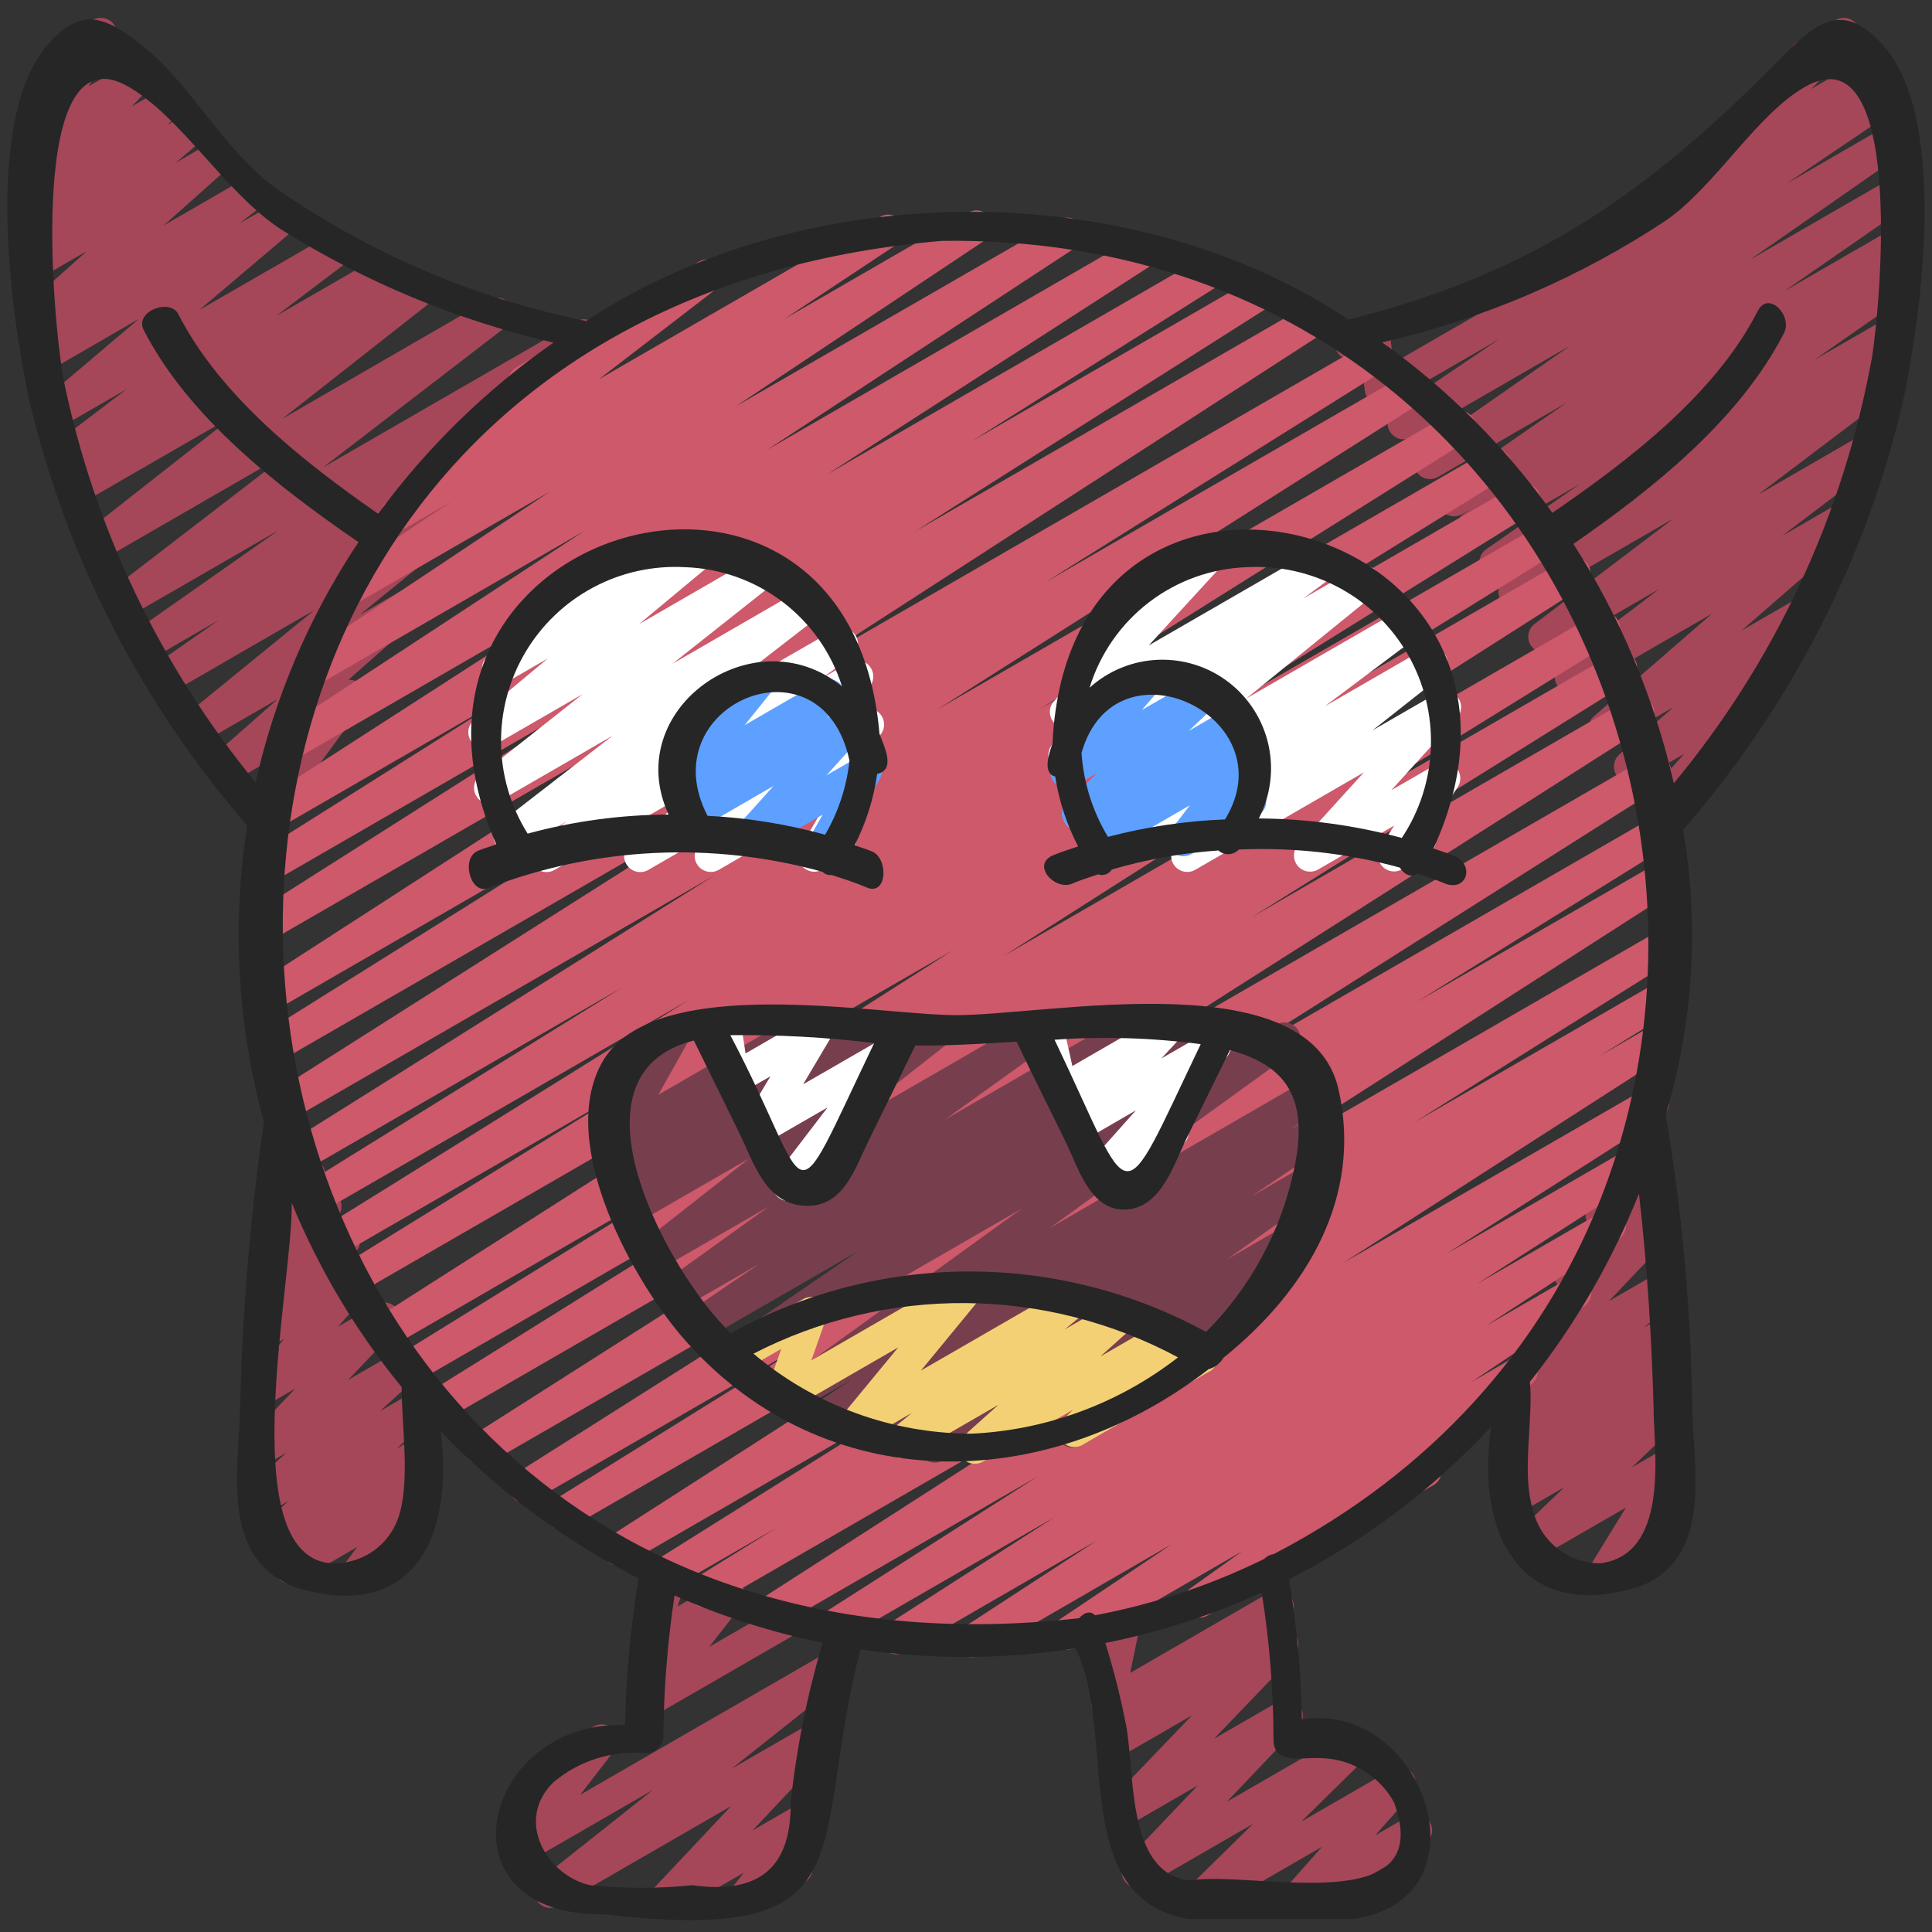
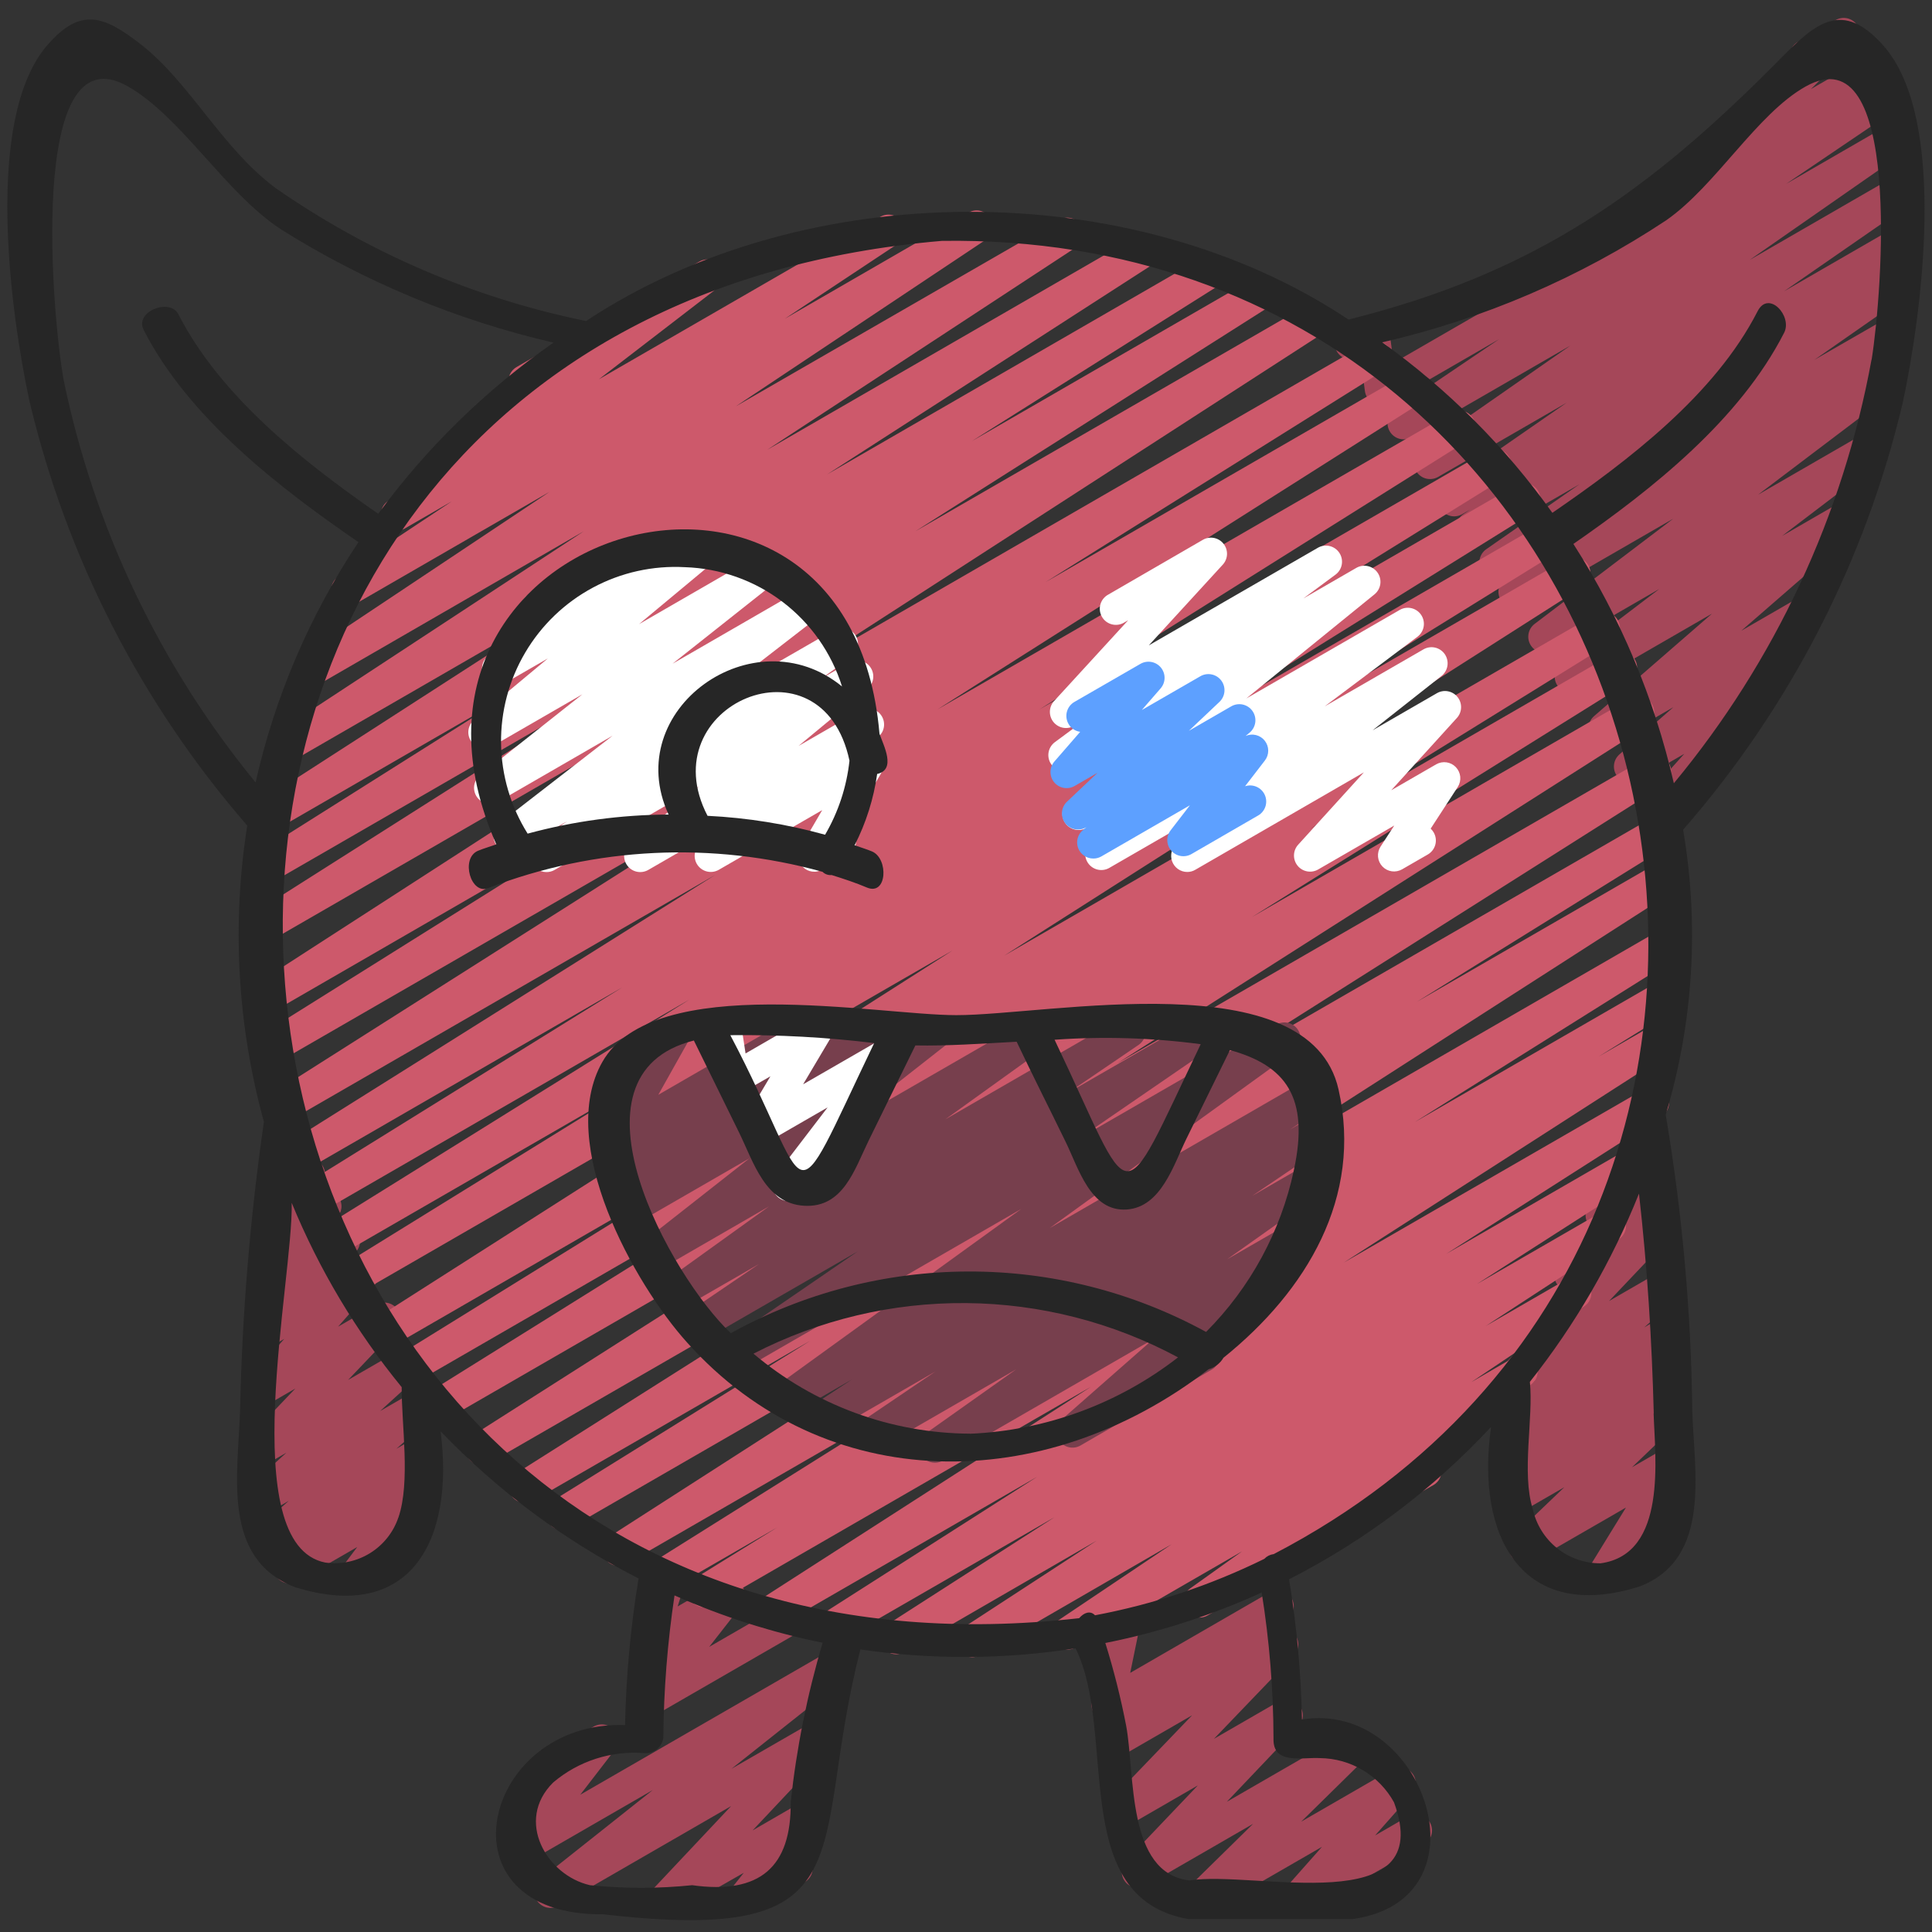
<svg xmlns="http://www.w3.org/2000/svg" width="128" height="128" viewBox="0 0 128 128" fill="none">
  <rect x="0" y="0" width="128" height="128" fill="#333333" stroke="none" />
-   <path d="M17.338 55.112C17.141 55.111 16.949 55.055 16.782 54.952C16.616 54.848 16.481 54.7 16.393 54.525C16.304 54.35 16.266 54.153 16.282 53.958C16.299 53.762 16.369 53.575 16.484 53.416L19.315 49.551L15.33 51.842C15.101 51.977 14.83 52.021 14.569 51.967C14.309 51.912 14.079 51.762 13.923 51.546C13.768 51.33 13.699 51.064 13.729 50.8C13.76 50.536 13.888 50.293 14.089 50.118L18.387 46.327L13.399 49.209C13.168 49.34 12.895 49.378 12.636 49.318C12.377 49.258 12.15 49.103 11.999 48.885C11.848 48.665 11.784 48.398 11.82 48.134C11.857 47.871 11.99 47.63 12.194 47.46L20.828 40.42L11.277 45.937C11.039 46.072 10.759 46.11 10.493 46.044C10.228 45.978 9.998 45.813 9.851 45.583C9.704 45.352 9.651 45.074 9.703 44.806C9.756 44.537 9.909 44.299 10.131 44.141L14.492 41.083L9.973 43.69C9.736 43.821 9.458 43.856 9.196 43.789C8.934 43.722 8.707 43.558 8.561 43.33C8.415 43.101 8.362 42.826 8.411 42.56C8.461 42.294 8.61 42.057 8.828 41.896L18.453 35.134L8.506 40.874C8.271 41.006 7.996 41.045 7.735 40.982C7.473 40.92 7.245 40.761 7.096 40.538C6.946 40.314 6.887 40.042 6.929 39.777C6.971 39.511 7.112 39.272 7.324 39.106L19.46 29.77L6.799 37.079C6.566 37.211 6.291 37.25 6.03 37.189C5.769 37.127 5.541 36.97 5.39 36.748C5.24 36.525 5.179 36.255 5.22 35.99C5.26 35.725 5.399 35.484 5.609 35.317L15.603 27.464L5.414 33.346C5.296 33.421 5.165 33.473 5.027 33.497C4.889 33.521 4.747 33.519 4.611 33.488C4.334 33.427 4.094 33.259 3.941 33.02C3.789 32.782 3.738 32.493 3.799 32.217C3.86 31.94 4.028 31.7 4.267 31.547L4.704 31.244C4.466 31.369 4.19 31.399 3.931 31.328C3.672 31.258 3.449 31.092 3.306 30.865C3.164 30.637 3.113 30.364 3.162 30.101C3.212 29.837 3.36 29.602 3.576 29.442L8.399 25.775L4 28.315C3.77 28.447 3.498 28.488 3.239 28.43C2.981 28.372 2.752 28.22 2.6 28.003C2.447 27.786 2.381 27.52 2.414 27.256C2.446 26.993 2.576 26.752 2.778 26.579L9.21 21.122L3.281 24.55C3.047 24.684 2.771 24.724 2.509 24.662C2.246 24.601 2.017 24.442 1.867 24.218C1.717 23.995 1.657 23.722 1.699 23.456C1.741 23.19 1.883 22.95 2.095 22.784L3.689 21.551L2.948 21.977C2.72 22.107 2.451 22.148 2.194 22.093C1.937 22.037 1.71 21.888 1.556 21.675C1.402 21.462 1.332 21.199 1.36 20.937C1.388 20.676 1.511 20.434 1.707 20.258L5.747 16.642L2.746 18.374C2.516 18.505 2.245 18.545 1.987 18.487C1.729 18.43 1.502 18.279 1.349 18.063C1.196 17.847 1.129 17.582 1.16 17.32C1.192 17.057 1.32 16.816 1.519 16.642L2.927 15.434L2.773 15.524C2.544 15.655 2.275 15.696 2.017 15.64C1.76 15.584 1.532 15.434 1.378 15.22C1.224 15.005 1.155 14.742 1.184 14.48C1.214 14.217 1.339 13.975 1.536 13.8L2.47 12.981C2.302 12.982 2.135 12.946 1.982 12.874C1.829 12.803 1.694 12.698 1.587 12.567C1.429 12.363 1.35 12.108 1.366 11.851C1.381 11.593 1.489 11.35 1.67 11.166L3.098 9.717C2.895 9.759 2.685 9.741 2.493 9.666C2.3 9.591 2.134 9.461 2.013 9.293C1.893 9.125 1.824 8.925 1.815 8.719C1.806 8.512 1.858 8.308 1.963 8.13L4.002 4.685C3.796 4.633 3.61 4.521 3.468 4.363C3.326 4.205 3.234 4.008 3.204 3.798C3.175 3.588 3.209 3.373 3.302 3.182C3.395 2.991 3.543 2.832 3.727 2.726L6.148 1.329C6.352 1.21 6.589 1.162 6.822 1.192C7.055 1.222 7.272 1.329 7.439 1.495C7.605 1.663 7.711 1.881 7.74 2.115C7.769 2.35 7.719 2.587 7.599 2.79L5.873 5.715L8.704 4.079C8.927 3.95 9.19 3.906 9.443 3.956C9.696 4.006 9.922 4.145 10.08 4.349C10.238 4.553 10.317 4.807 10.302 5.064C10.287 5.322 10.179 5.565 9.999 5.749L8.719 7.057L10.31 6.137C10.54 6.004 10.811 5.961 11.07 6.017C11.329 6.072 11.559 6.223 11.713 6.438C11.868 6.654 11.937 6.919 11.906 7.183C11.875 7.446 11.748 7.689 11.548 7.863L11.072 8.279L11.836 7.84C12.066 7.709 12.336 7.669 12.594 7.726C12.852 7.784 13.08 7.935 13.232 8.151C13.385 8.367 13.453 8.632 13.421 8.894C13.39 9.157 13.262 9.398 13.062 9.572L11.657 10.777L13.653 9.619C13.88 9.499 14.143 9.464 14.393 9.522C14.643 9.58 14.864 9.726 15.015 9.933C15.166 10.141 15.238 10.396 15.216 10.651C15.194 10.907 15.081 11.146 14.897 11.326L10.844 14.939L16.277 11.803C16.511 11.672 16.786 11.634 17.047 11.697C17.308 11.759 17.535 11.918 17.685 12.14C17.834 12.363 17.894 12.634 17.852 12.899C17.811 13.164 17.672 13.403 17.461 13.57L15.878 14.794L18.411 13.352C18.641 13.221 18.912 13.18 19.171 13.238C19.43 13.296 19.658 13.448 19.811 13.665C19.964 13.882 20.03 14.148 19.997 14.411C19.964 14.675 19.834 14.916 19.633 15.089L13.199 20.544L21.946 15.501C22.181 15.364 22.459 15.322 22.724 15.383C22.988 15.445 23.22 15.605 23.37 15.832C23.521 16.058 23.579 16.333 23.534 16.601C23.488 16.869 23.342 17.109 23.125 17.273L18.289 20.938L25.022 17.054C25.26 16.917 25.542 16.877 25.808 16.943C26.075 17.009 26.306 17.175 26.453 17.406C26.6 17.638 26.653 17.918 26.599 18.187C26.545 18.456 26.39 18.694 26.165 18.852L25.739 19.153L27.499 18.137C27.732 18.005 28.007 17.966 28.268 18.028C28.529 18.089 28.757 18.247 28.907 18.469C29.057 18.691 29.118 18.962 29.078 19.227C29.038 19.492 28.899 19.732 28.689 19.899L18.699 27.75L32.367 19.857C32.601 19.722 32.878 19.682 33.141 19.743C33.404 19.805 33.634 19.964 33.784 20.189C33.935 20.413 33.994 20.686 33.951 20.953C33.907 21.22 33.765 21.46 33.551 21.625L21.408 30.965L38.187 21.286C38.424 21.156 38.702 21.121 38.964 21.188C39.227 21.255 39.454 21.419 39.599 21.647C39.745 21.875 39.798 22.15 39.749 22.416C39.699 22.683 39.55 22.92 39.332 23.08L29.688 29.847L34.415 27.121C34.653 26.986 34.933 26.947 35.199 27.013C35.464 27.079 35.694 27.244 35.841 27.475C35.988 27.705 36.041 27.984 35.988 28.252C35.936 28.52 35.783 28.758 35.561 28.917L31.209 31.968L31.27 31.934C31.503 31.801 31.776 31.761 32.036 31.82C32.297 31.879 32.526 32.034 32.677 32.254C32.829 32.474 32.893 32.743 32.856 33.007C32.819 33.272 32.684 33.513 32.478 33.683L23.851 40.723L26.556 39.161C26.785 39.031 27.054 38.99 27.311 39.046C27.568 39.102 27.796 39.251 27.95 39.465C28.104 39.678 28.173 39.942 28.144 40.203C28.116 40.465 27.991 40.707 27.795 40.883L23.087 45.036C23.248 45.03 23.409 45.059 23.559 45.119C23.709 45.18 23.844 45.272 23.955 45.389C24.119 45.571 24.214 45.803 24.226 46.048C24.238 46.292 24.166 46.533 24.021 46.73L19.352 53.1C19.435 53.335 19.434 53.592 19.348 53.825C19.262 54.059 19.098 54.255 18.882 54.38L17.871 54.965C17.71 55.061 17.525 55.112 17.338 55.112Z" fill="#A54759" />
  <path d="M109.792 54.602C109.586 54.601 109.384 54.542 109.211 54.429C109.038 54.317 108.902 54.157 108.818 53.969C108.734 53.781 108.706 53.573 108.738 53.369C108.77 53.166 108.861 52.976 108.998 52.822L111.586 49.944L108.516 51.715C108.287 51.844 108.019 51.884 107.762 51.827C107.506 51.77 107.279 51.62 107.126 51.407C106.973 51.193 106.904 50.931 106.933 50.669C106.961 50.408 107.085 50.167 107.281 49.991L110.865 46.853L106.841 49.176C106.612 49.308 106.342 49.35 106.083 49.293C105.825 49.237 105.596 49.086 105.443 48.871C105.289 48.655 105.221 48.39 105.251 48.128C105.282 47.865 105.409 47.623 105.608 47.448L113.427 40.654L104.586 45.757C104.352 45.887 104.077 45.924 103.817 45.861C103.556 45.797 103.329 45.638 103.181 45.415C103.032 45.191 102.973 44.92 103.015 44.656C103.058 44.391 103.198 44.152 103.409 43.986L109.935 39.02L102.846 43.111C102.611 43.245 102.334 43.285 102.071 43.222C101.808 43.16 101.579 43 101.43 42.775C101.28 42.55 101.222 42.276 101.266 42.01C101.31 41.743 101.454 41.503 101.668 41.339L110.858 34.365L100.877 40.125C100.638 40.263 100.354 40.304 100.086 40.238C99.817 40.172 99.585 40.004 99.438 39.77C99.291 39.536 99.241 39.254 99.297 38.984C99.354 38.713 99.513 38.475 99.742 38.32L101.662 37.004L99.597 38.194C99.359 38.326 99.08 38.361 98.817 38.295C98.554 38.228 98.326 38.063 98.18 37.834C98.034 37.605 97.981 37.328 98.032 37.062C98.083 36.795 98.233 36.557 98.453 36.398L104.64 32.086L98.073 35.875C97.834 36.009 97.552 36.046 97.286 35.978C97.021 35.91 96.791 35.741 96.646 35.508C96.501 35.276 96.452 34.996 96.508 34.727C96.564 34.458 96.721 34.222 96.947 34.066L97.41 33.757L96.879 34.064C96.64 34.203 96.357 34.244 96.089 34.178C95.821 34.113 95.589 33.946 95.441 33.713C95.294 33.48 95.242 33.199 95.297 32.928C95.352 32.658 95.51 32.42 95.737 32.263L103.795 26.68L95.262 31.606C95.024 31.738 94.745 31.774 94.482 31.707C94.219 31.64 93.991 31.475 93.845 31.246C93.699 31.017 93.646 30.741 93.697 30.474C93.748 30.207 93.898 29.97 94.118 29.81L104.045 22.894L93.523 28.967C93.284 29.104 93.001 29.142 92.734 29.075C92.467 29.008 92.237 28.84 92.091 28.606C91.945 28.373 91.894 28.092 91.951 27.823C92.007 27.553 92.165 27.316 92.392 27.16L99.328 22.467L92.019 26.691C91.867 26.779 91.696 26.828 91.52 26.834C91.345 26.84 91.171 26.802 91.013 26.724C90.856 26.646 90.72 26.531 90.618 26.389C90.516 26.246 90.45 26.08 90.428 25.906L90.131 23.63L90.026 23.683C89.782 23.822 89.492 23.859 89.22 23.785C88.948 23.711 88.716 23.533 88.576 23.289C88.435 23.045 88.396 22.756 88.468 22.483C88.54 22.211 88.717 21.978 88.96 21.836L90.438 20.982C90.59 20.894 90.762 20.845 90.938 20.839C91.113 20.832 91.288 20.87 91.445 20.948C91.603 21.025 91.739 21.141 91.841 21.284C91.944 21.427 92.009 21.593 92.032 21.767L92.326 24.044L124.136 5.684C124.376 5.542 124.661 5.5 124.932 5.565C125.202 5.631 125.436 5.799 125.584 6.035C125.732 6.271 125.781 6.555 125.723 6.827C125.664 7.099 125.501 7.337 125.269 7.491L118.336 12.184L124.71 8.504C124.948 8.368 125.23 8.328 125.496 8.394C125.763 8.46 125.994 8.626 126.141 8.857C126.289 9.089 126.341 9.368 126.287 9.638C126.234 9.907 126.078 10.145 125.854 10.303L115.919 17.223L125.113 11.916C125.352 11.77 125.638 11.725 125.91 11.788C126.182 11.851 126.419 12.019 126.568 12.255C126.718 12.491 126.769 12.776 126.711 13.049C126.653 13.322 126.49 13.562 126.257 13.716L118.201 19.297L125.258 15.224C125.498 15.094 125.778 15.06 126.041 15.129C126.305 15.198 126.532 15.366 126.676 15.598C126.819 15.829 126.869 16.107 126.815 16.374C126.76 16.641 126.606 16.877 126.383 17.034L125.47 17.644C125.712 17.576 125.97 17.597 126.199 17.702C126.428 17.806 126.612 17.988 126.719 18.216C126.827 18.443 126.85 18.701 126.786 18.944C126.722 19.187 126.574 19.4 126.368 19.544L120.205 23.843L124.934 21.123C125.173 20.987 125.455 20.948 125.722 21.014C125.988 21.081 126.219 21.248 126.366 21.48C126.512 21.712 126.564 21.993 126.509 22.262C126.454 22.531 126.297 22.769 126.071 22.926L124.151 24.242L124.512 24.029C124.747 23.895 125.023 23.855 125.286 23.918C125.549 23.98 125.778 24.14 125.928 24.366C126.077 24.59 126.136 24.864 126.092 25.131C126.047 25.397 125.904 25.637 125.689 25.802L116.48 32.773L123.411 28.773C123.645 28.643 123.92 28.606 124.181 28.669C124.441 28.733 124.668 28.892 124.817 29.115C124.965 29.338 125.024 29.609 124.982 29.874C124.94 30.139 124.799 30.378 124.589 30.544L118.071 35.506L121.958 33.262C122.187 33.133 122.456 33.093 122.713 33.15C122.97 33.207 123.197 33.357 123.35 33.571C123.503 33.785 123.571 34.048 123.542 34.31C123.513 34.571 123.388 34.813 123.191 34.988L115.373 41.784L119.228 39.559C119.457 39.428 119.727 39.387 119.985 39.443C120.243 39.499 120.471 39.65 120.625 39.864C120.778 40.079 120.847 40.343 120.817 40.606C120.787 40.868 120.661 41.111 120.463 41.285L116.661 44.613C116.88 44.571 117.107 44.598 117.31 44.691C117.513 44.785 117.681 44.94 117.792 45.134C117.902 45.328 117.948 45.552 117.925 45.774C117.901 45.996 117.808 46.205 117.66 46.371L113.133 51.416C113.168 51.459 113.2 51.505 113.226 51.553C113.368 51.798 113.407 52.089 113.334 52.362C113.261 52.635 113.083 52.868 112.838 53.01L110.325 54.459C110.163 54.553 109.979 54.602 109.792 54.602Z" fill="#A54759" />
  <path d="M113.331 12.037C113.12 12.037 112.912 11.974 112.736 11.857C112.56 11.739 112.423 11.571 112.343 11.376C112.262 11.18 112.242 10.964 112.284 10.757C112.326 10.549 112.43 10.359 112.58 10.21L118.682 4.182C118.56 3.937 118.536 3.656 118.615 3.395C118.695 3.134 118.871 2.913 119.108 2.778L121.624 1.327C121.848 1.199 122.112 1.157 122.365 1.209C122.618 1.261 122.844 1.403 123 1.609C123.157 1.814 123.233 2.07 123.215 2.328C123.198 2.586 123.087 2.828 122.904 3.01L119.981 5.901L123.608 3.813C123.851 3.685 124.135 3.657 124.399 3.733C124.663 3.81 124.888 3.986 125.025 4.224C125.163 4.462 125.203 4.744 125.138 5.011C125.073 5.279 124.906 5.51 124.674 5.658L113.865 11.892C113.703 11.987 113.519 12.037 113.331 12.037Z" fill="#A54759" />
  <path d="M79.481 126.872C79.269 126.872 79.062 126.81 78.886 126.692C78.71 126.574 78.573 126.406 78.492 126.21C78.412 126.014 78.392 125.798 78.435 125.59C78.478 125.382 78.581 125.192 78.733 125.044L83.019 120.835L75.915 124.935C75.692 125.062 75.432 125.105 75.181 125.056C74.93 125.007 74.705 124.869 74.547 124.668C74.389 124.466 74.308 124.215 74.32 123.959C74.332 123.704 74.435 123.461 74.611 123.275L79.36 118.288L74.987 120.816C74.764 120.943 74.504 120.985 74.252 120.936C74.001 120.887 73.776 120.748 73.618 120.547C73.46 120.345 73.38 120.094 73.392 119.838C73.405 119.582 73.509 119.339 73.685 119.154L78.98 113.643L74.391 116.291C74.16 116.424 73.886 116.466 73.626 116.408C73.365 116.35 73.135 116.195 72.983 115.976C72.83 115.757 72.765 115.488 72.801 115.223C72.837 114.958 72.972 114.716 73.177 114.546L74.223 113.68L73.911 113.859C73.734 113.961 73.53 114.01 73.326 114C73.121 113.99 72.923 113.921 72.757 113.801C72.59 113.682 72.462 113.517 72.386 113.326C72.311 113.135 72.293 112.927 72.333 112.726L72.99 109.47L72.759 109.603C72.516 109.73 72.232 109.759 71.968 109.682C71.704 109.605 71.479 109.43 71.341 109.191C71.204 108.953 71.163 108.671 71.229 108.404C71.294 108.137 71.46 107.905 71.693 107.757L73.969 106.445C74.147 106.343 74.35 106.294 74.555 106.304C74.759 106.314 74.957 106.383 75.123 106.503C75.29 106.622 75.418 106.787 75.494 106.978C75.569 107.169 75.588 107.377 75.548 107.578L74.88 110.832L84.115 105.498C84.347 105.365 84.62 105.323 84.881 105.381C85.142 105.439 85.371 105.594 85.524 105.813C85.676 106.032 85.741 106.301 85.705 106.566C85.669 106.831 85.535 107.073 85.329 107.243L84.292 108.097L84.416 108.026C84.638 107.898 84.9 107.854 85.152 107.903C85.404 107.951 85.63 108.089 85.789 108.292C85.947 108.494 86.028 108.746 86.015 109.003C86.002 109.259 85.897 109.503 85.719 109.688L80.427 115.203L84.725 112.722C84.947 112.596 85.207 112.555 85.457 112.604C85.707 112.653 85.931 112.791 86.088 112.991C86.246 113.191 86.326 113.442 86.316 113.696C86.305 113.951 86.203 114.193 86.029 114.379L81.28 119.373L89.212 114.795C89.436 114.667 89.7 114.625 89.953 114.677C90.206 114.729 90.432 114.871 90.588 115.077C90.745 115.282 90.821 115.538 90.803 115.796C90.786 116.054 90.675 116.296 90.492 116.478L86.208 120.69L92.203 117.229C92.422 117.104 92.678 117.06 92.927 117.106C93.175 117.152 93.399 117.285 93.559 117.48C93.719 117.676 93.804 117.922 93.799 118.174C93.794 118.427 93.701 118.67 93.534 118.859L91.104 121.603L93.237 120.37C93.359 120.293 93.494 120.241 93.636 120.217C93.778 120.194 93.924 120.2 94.063 120.234C94.203 120.268 94.334 120.33 94.449 120.417C94.564 120.503 94.661 120.612 94.733 120.736C94.805 120.861 94.851 120.998 94.868 121.141C94.886 121.284 94.874 121.429 94.834 121.567C94.794 121.705 94.726 121.834 94.635 121.945C94.544 122.057 94.431 122.148 94.304 122.215L86.492 126.723C86.273 126.847 86.017 126.89 85.769 126.844C85.522 126.797 85.299 126.665 85.14 126.47C84.98 126.275 84.895 126.031 84.899 125.779C84.903 125.527 84.995 125.285 85.16 125.095L87.588 122.354L80.015 126.723C79.854 126.82 79.669 126.871 79.481 126.872Z" fill="#A54759" />
  <path d="M44.122 126.869C43.913 126.87 43.709 126.809 43.535 126.695C43.36 126.581 43.223 126.418 43.14 126.227C43.057 126.035 43.032 125.824 43.069 125.618C43.105 125.413 43.2 125.223 43.343 125.071L48.437 119.659L37.007 126.257C36.774 126.394 36.497 126.436 36.234 126.377C35.97 126.317 35.739 126.16 35.587 125.936C35.435 125.712 35.373 125.44 35.415 125.172C35.456 124.905 35.598 124.664 35.81 124.497L43.249 118.594L34.833 123.452C34.619 123.574 34.37 123.618 34.127 123.577C33.884 123.536 33.663 123.413 33.501 123.227C33.339 123.042 33.246 122.806 33.238 122.56C33.23 122.314 33.308 122.073 33.457 121.877L35.774 118.876C35.544 118.942 35.297 118.93 35.074 118.842C34.851 118.753 34.664 118.592 34.543 118.385C34.402 118.14 34.364 117.85 34.438 117.577C34.511 117.304 34.689 117.072 34.933 116.93L39.332 114.389C39.546 114.266 39.796 114.221 40.04 114.261C40.283 114.302 40.505 114.425 40.667 114.611C40.83 114.797 40.923 115.033 40.931 115.28C40.939 115.526 40.861 115.768 40.711 115.964L38.443 118.906L54.712 109.519C54.945 109.386 55.219 109.346 55.48 109.406C55.742 109.467 55.971 109.624 56.122 109.845C56.273 110.067 56.334 110.337 56.295 110.603C56.255 110.868 56.117 111.109 55.908 111.277L48.463 117.186L53.647 114.2C53.869 114.07 54.13 114.024 54.383 114.072C54.635 114.119 54.862 114.256 55.022 114.457C55.182 114.659 55.263 114.911 55.252 115.168C55.24 115.425 55.136 115.669 54.959 115.855L49.862 121.269L52.979 119.467C53.194 119.343 53.445 119.297 53.689 119.338C53.933 119.379 54.156 119.504 54.318 119.691C54.481 119.877 54.573 120.115 54.579 120.363C54.586 120.61 54.506 120.852 54.353 121.048L53.026 122.737C53.234 122.787 53.422 122.897 53.566 123.054C53.71 123.212 53.804 123.409 53.835 123.62C53.866 123.831 53.833 124.046 53.74 124.239C53.647 124.431 53.499 124.591 53.314 124.698L49.798 126.729C49.585 126.854 49.335 126.901 49.09 126.862C48.846 126.823 48.623 126.701 48.459 126.515C48.296 126.328 48.203 126.09 48.197 125.842C48.191 125.594 48.271 125.351 48.425 125.156L49.278 124.077L44.655 126.72C44.494 126.817 44.31 126.868 44.122 126.869Z" fill="#A54759" />
  <path d="M42.776 113.838C42.623 113.838 42.472 113.805 42.334 113.742C42.195 113.679 42.071 113.586 41.971 113.471C41.809 113.285 41.716 113.048 41.709 112.801C41.702 112.554 41.781 112.312 41.933 112.117L44.086 109.36L43.595 109.644C43.409 109.752 43.195 109.801 42.98 109.785C42.766 109.769 42.562 109.689 42.394 109.555C42.226 109.42 42.102 109.239 42.039 109.033C41.977 108.827 41.977 108.608 42.042 108.403L42.878 105.738C42.751 105.626 42.653 105.485 42.591 105.328C42.529 105.17 42.506 105 42.523 104.832C42.539 104.663 42.596 104.501 42.688 104.359C42.78 104.217 42.904 104.099 43.051 104.014L43.857 103.549C44.043 103.442 44.258 103.393 44.472 103.409C44.686 103.426 44.89 103.506 45.058 103.641C45.226 103.775 45.349 103.957 45.411 104.163C45.474 104.368 45.473 104.588 45.408 104.793L44.896 106.431L47.763 104.776C47.978 104.652 48.229 104.606 48.473 104.647C48.717 104.688 48.94 104.813 49.102 105C49.265 105.187 49.357 105.424 49.364 105.672C49.37 105.919 49.29 106.162 49.137 106.357L46.987 109.109L52.126 106.143C52.37 106.016 52.654 105.987 52.918 106.064C53.182 106.141 53.406 106.316 53.544 106.555C53.682 106.793 53.722 107.075 53.657 107.342C53.591 107.609 53.425 107.841 53.193 107.989L43.307 113.695C43.146 113.79 42.962 113.839 42.776 113.838Z" fill="#A54759" />
  <path d="M23.518 105.534C23.32 105.534 23.125 105.479 22.957 105.374C22.788 105.27 22.652 105.121 22.564 104.944C22.475 104.767 22.438 104.569 22.455 104.371C22.473 104.174 22.546 103.986 22.664 103.827L23.669 102.494L19.723 104.77C19.494 104.901 19.224 104.942 18.966 104.886C18.709 104.83 18.481 104.68 18.327 104.466C18.173 104.251 18.104 103.988 18.134 103.726C18.163 103.463 18.288 103.221 18.485 103.046L18.871 102.709L18.152 103.123C17.924 103.253 17.655 103.295 17.397 103.239C17.14 103.183 16.913 103.033 16.759 102.82C16.605 102.606 16.535 102.343 16.564 102.081C16.592 101.819 16.717 101.577 16.913 101.401L19.132 99.434L17.666 100.288C17.439 100.414 17.174 100.454 16.919 100.398C16.666 100.343 16.441 100.197 16.287 99.987C16.133 99.778 16.061 99.519 16.084 99.26C16.108 99.001 16.225 98.76 16.414 98.581L18.974 96.245L17.694 96.985C17.472 97.112 17.212 97.155 16.961 97.106C16.71 97.058 16.485 96.92 16.326 96.719C16.168 96.519 16.088 96.268 16.099 96.012C16.11 95.757 16.213 95.514 16.388 95.328L19.563 91.998L17.792 93.02C17.573 93.147 17.316 93.191 17.066 93.146C16.817 93.1 16.592 92.968 16.432 92.772C16.272 92.576 16.186 92.329 16.191 92.076C16.196 91.823 16.291 91.579 16.459 91.39L18.833 88.704L17.96 89.207C17.741 89.333 17.485 89.376 17.236 89.331C16.988 89.285 16.764 89.152 16.604 88.956C16.445 88.761 16.359 88.515 16.364 88.262C16.369 88.01 16.462 87.767 16.629 87.577L17.781 86.276C17.572 86.309 17.357 86.28 17.165 86.191C16.973 86.101 16.811 85.957 16.701 85.776C16.591 85.594 16.538 85.384 16.548 85.172C16.558 84.961 16.631 84.757 16.757 84.587L17.862 83.093C17.674 83.091 17.489 83.038 17.328 82.941C17.166 82.844 17.033 82.706 16.942 82.541C16.851 82.375 16.806 82.189 16.811 82.001C16.815 81.812 16.87 81.628 16.968 81.468L17.779 80.153C17.694 80.12 17.614 80.076 17.54 80.023C17.372 79.903 17.242 79.737 17.166 79.545C17.09 79.352 17.072 79.142 17.113 78.94L17.768 75.81L17.747 75.778C17.677 75.657 17.631 75.523 17.612 75.384C17.594 75.245 17.603 75.103 17.639 74.968C17.675 74.832 17.737 74.705 17.822 74.594C17.908 74.483 18.014 74.389 18.135 74.319L18.483 74.116C18.662 74.013 18.866 73.963 19.072 73.974C19.278 73.985 19.477 74.055 19.644 74.176C19.812 74.296 19.942 74.462 20.018 74.654C20.094 74.847 20.112 75.057 20.07 75.26L19.697 77.041L19.945 76.9C20.151 76.78 20.392 76.732 20.629 76.765C20.866 76.798 21.084 76.909 21.25 77.082C21.416 77.254 21.519 77.477 21.543 77.715C21.567 77.953 21.511 78.192 21.382 78.393L21.013 78.997H21.026C21.238 78.875 21.486 78.829 21.728 78.868C21.97 78.907 22.191 79.028 22.354 79.211C22.517 79.394 22.613 79.627 22.624 79.871C22.635 80.116 22.562 80.357 22.417 80.555L21.547 81.709L22.259 81.297C22.478 81.171 22.735 81.128 22.983 81.174C23.232 81.22 23.456 81.352 23.615 81.548C23.775 81.743 23.86 81.989 23.856 82.242C23.851 82.494 23.757 82.737 23.59 82.927L22.583 84.064L23.437 83.571C23.656 83.445 23.912 83.402 24.16 83.447C24.409 83.493 24.633 83.625 24.792 83.82C24.952 84.016 25.038 84.261 25.034 84.514C25.03 84.766 24.936 85.009 24.77 85.199L22.4 87.895L24.93 86.438C25.152 86.311 25.412 86.269 25.663 86.317C25.914 86.366 26.139 86.504 26.297 86.704C26.456 86.905 26.536 87.156 26.525 87.412C26.514 87.667 26.411 87.91 26.236 88.096L23.061 91.426L26.496 89.444C26.723 89.318 26.988 89.278 27.242 89.334C27.496 89.389 27.721 89.535 27.875 89.745C28.029 89.954 28.101 90.213 28.078 90.472C28.054 90.731 27.937 90.972 27.748 91.151L25.188 93.483L27.241 92.301C27.469 92.172 27.737 92.133 27.992 92.189C28.248 92.246 28.474 92.395 28.628 92.607C28.781 92.82 28.85 93.081 28.823 93.342C28.796 93.602 28.674 93.844 28.48 94.02L26.265 95.983L27.181 95.454C27.41 95.32 27.681 95.277 27.94 95.333C28.2 95.389 28.429 95.539 28.584 95.754C28.738 95.97 28.807 96.236 28.776 96.499C28.746 96.763 28.618 97.005 28.418 97.18L27.612 97.886C27.775 97.876 27.938 97.903 28.089 97.965C28.24 98.027 28.375 98.122 28.484 98.244C28.647 98.428 28.741 98.663 28.751 98.909C28.761 99.154 28.685 99.396 28.538 99.592L27.2 101.369C27.421 101.398 27.628 101.495 27.791 101.646C27.954 101.798 28.065 101.997 28.11 102.216C28.154 102.434 28.129 102.661 28.037 102.864C27.946 103.067 27.794 103.237 27.601 103.349L24.062 105.391C23.897 105.487 23.709 105.537 23.518 105.534Z" fill="#A54759" />
  <path d="M106.15 105.537C105.961 105.537 105.774 105.487 105.61 105.391C105.447 105.295 105.312 105.157 105.219 104.991C105.126 104.825 105.08 104.638 105.084 104.448C105.088 104.259 105.142 104.073 105.242 103.912L107.723 99.88L101.536 103.449C101.311 103.572 101.049 103.61 100.798 103.556C100.547 103.502 100.324 103.36 100.17 103.155C100.016 102.95 99.941 102.696 99.959 102.44C99.976 102.184 100.086 101.943 100.267 101.761L103.642 98.531L100.855 100.138C100.624 100.272 100.35 100.314 100.088 100.256C99.827 100.197 99.597 100.043 99.444 99.823C99.292 99.603 99.227 99.333 99.264 99.068C99.301 98.802 99.437 98.561 99.644 98.391L100.448 97.729C100.252 97.754 100.053 97.725 99.871 97.646C99.69 97.567 99.534 97.441 99.418 97.281C99.265 97.061 99.201 96.792 99.237 96.527C99.274 96.262 99.409 96.02 99.616 95.85L100.371 95.229C100.184 95.249 99.995 95.221 99.822 95.146C99.649 95.071 99.499 94.953 99.385 94.802C99.231 94.588 99.162 94.323 99.191 94.06C99.221 93.797 99.347 93.555 99.546 93.379L101.694 91.483L101.297 91.709C101.075 91.834 100.816 91.876 100.566 91.827C100.316 91.778 100.092 91.641 99.934 91.441C99.777 91.241 99.696 90.991 99.706 90.737C99.717 90.482 99.818 90.24 99.991 90.053L104.29 85.522C104.092 85.568 103.886 85.557 103.694 85.49C103.503 85.424 103.333 85.305 103.206 85.147C103.048 84.947 102.966 84.696 102.977 84.441C102.987 84.185 103.089 83.942 103.264 83.756L105.491 81.384C105.441 81.347 105.394 81.306 105.35 81.262C105.188 81.095 105.084 80.88 105.055 80.649C105.026 80.418 105.074 80.184 105.19 79.982L107.716 75.698C107.66 75.474 107.679 75.237 107.769 75.023C107.86 74.81 108.017 74.632 108.218 74.516L108.757 74.203C108.961 74.084 109.199 74.037 109.432 74.068C109.666 74.099 109.883 74.206 110.049 74.373C110.216 74.54 110.322 74.758 110.351 74.992C110.381 75.226 110.332 75.463 110.212 75.666L109.09 77.571L109.201 77.505C109.423 77.377 109.683 77.333 109.934 77.38C110.186 77.428 110.412 77.565 110.571 77.765C110.73 77.966 110.812 78.217 110.801 78.473C110.791 78.728 110.688 78.972 110.513 79.159L109.7 80.027C109.925 79.957 110.167 79.963 110.388 80.045C110.609 80.127 110.797 80.279 110.922 80.479C111.047 80.679 111.102 80.915 111.079 81.15C111.056 81.384 110.956 81.605 110.795 81.776L106.603 86.197L109.841 84.328C110.07 84.197 110.339 84.156 110.596 84.212C110.853 84.268 111.081 84.417 111.235 84.631C111.389 84.845 111.458 85.108 111.43 85.37C111.401 85.632 111.277 85.874 111.08 86.049L108.932 87.946L110.024 87.306C110.256 87.172 110.529 87.13 110.79 87.189C111.051 87.247 111.281 87.401 111.433 87.621C111.586 87.84 111.651 88.109 111.614 88.374C111.578 88.639 111.444 88.88 111.238 89.051L110.528 89.635C110.723 89.605 110.923 89.63 111.104 89.71C111.285 89.789 111.44 89.919 111.55 90.083C111.702 90.303 111.767 90.573 111.73 90.838C111.693 91.103 111.558 91.345 111.351 91.515L110.588 92.155C110.812 92.118 111.043 92.154 111.245 92.258C111.448 92.361 111.612 92.527 111.714 92.731C111.815 92.934 111.849 93.165 111.811 93.389C111.772 93.613 111.663 93.819 111.499 93.977L108.124 97.211L110.306 95.95C110.511 95.832 110.75 95.786 110.985 95.818C111.219 95.851 111.437 95.961 111.602 96.13C111.767 96.3 111.871 96.52 111.898 96.755C111.924 96.991 111.872 97.228 111.748 97.431L109.267 101.463L109.924 101.083C110.046 101.006 110.181 100.954 110.323 100.931C110.465 100.907 110.61 100.913 110.75 100.947C110.89 100.981 111.021 101.043 111.136 101.13C111.251 101.216 111.348 101.325 111.42 101.449C111.492 101.574 111.538 101.712 111.555 101.854C111.573 101.997 111.561 102.142 111.521 102.28C111.481 102.418 111.413 102.547 111.322 102.658C111.231 102.77 111.118 102.862 110.991 102.928L106.684 105.388C106.523 105.485 106.338 105.536 106.15 105.537Z" fill="#A54759" />
  <path d="M64.401 109.793C64.171 109.793 63.948 109.718 63.764 109.58C63.58 109.443 63.445 109.249 63.38 109.029C63.315 108.809 63.322 108.573 63.402 108.358C63.481 108.142 63.628 107.958 63.821 107.832L72.657 102.072L59.921 109.441C59.679 109.588 59.389 109.634 59.114 109.567C58.839 109.5 58.602 109.327 58.454 109.086C58.307 108.844 58.262 108.554 58.328 108.279C58.395 108.004 58.568 107.766 58.81 107.619L69.865 100.519L55.531 108.786C55.29 108.921 55.006 108.957 54.739 108.886C54.471 108.816 54.242 108.645 54.099 108.409C53.955 108.173 53.909 107.89 53.97 107.621C54.03 107.351 54.193 107.116 54.423 106.964L68.717 97.84L51.462 107.798C51.222 107.931 50.939 107.965 50.674 107.894C50.408 107.824 50.181 107.653 50.038 107.419C49.895 107.184 49.848 106.904 49.906 106.635C49.965 106.367 50.125 106.132 50.353 105.979L72.277 91.879L47.226 106.345C46.983 106.491 46.692 106.534 46.418 106.465C46.144 106.396 45.908 106.221 45.762 105.979C45.617 105.736 45.574 105.445 45.642 105.171C45.711 104.896 45.886 104.66 46.129 104.515L51.488 101.198L44.57 105.191C44.45 105.264 44.316 105.312 44.178 105.332C44.039 105.353 43.898 105.347 43.762 105.313C43.626 105.279 43.498 105.219 43.385 105.136C43.273 105.052 43.177 104.948 43.105 104.828C43.033 104.708 42.985 104.574 42.964 104.436C42.943 104.297 42.95 104.156 42.984 104.02C43.017 103.884 43.078 103.756 43.161 103.643C43.244 103.531 43.349 103.435 43.469 103.363L61.175 92.257L41.502 103.613C41.261 103.745 40.979 103.779 40.713 103.709C40.448 103.638 40.22 103.468 40.077 103.233C39.934 102.999 39.887 102.718 39.946 102.45C40.005 102.181 40.165 101.946 40.393 101.793L72.297 81.296L37.745 101.24C37.504 101.369 37.222 101.401 36.958 101.327C36.694 101.254 36.468 101.082 36.327 100.847C36.187 100.612 36.142 100.332 36.202 100.065C36.262 99.798 36.423 99.564 36.651 99.412L53.692 88.824L35.313 99.433C35.072 99.572 34.786 99.61 34.516 99.54C34.247 99.47 34.016 99.298 33.872 99.06C33.727 98.822 33.682 98.537 33.745 98.266C33.808 97.995 33.974 97.76 34.208 97.609L64.928 78.166L32.427 96.92C32.185 97.058 31.899 97.097 31.63 97.027C31.361 96.957 31.129 96.785 30.985 96.547C30.841 96.309 30.796 96.024 30.858 95.753C30.921 95.482 31.087 95.246 31.322 95.096L66.374 72.782L29.589 94.023C29.348 94.154 29.065 94.187 28.8 94.115C28.536 94.042 28.309 93.871 28.167 93.635C28.026 93.4 27.98 93.119 28.041 92.851C28.101 92.584 28.262 92.349 28.491 92.197L53.508 76.588L27.561 91.579C27.318 91.715 27.032 91.751 26.763 91.68C26.495 91.609 26.264 91.435 26.122 91.197C25.979 90.958 25.935 90.673 25.999 90.402C26.064 90.132 26.231 89.897 26.466 89.748L46.545 77.319L25.867 89.266C25.625 89.413 25.334 89.457 25.06 89.39C24.785 89.323 24.548 89.149 24.401 88.908C24.254 88.666 24.21 88.375 24.277 88.1C24.344 87.826 24.518 87.589 24.759 87.442L63.104 62.975L23.661 85.744C23.419 85.88 23.133 85.917 22.864 85.846C22.595 85.774 22.364 85.601 22.222 85.362C22.079 85.123 22.035 84.838 22.1 84.568C22.164 84.297 22.331 84.062 22.566 83.913L41.813 72.016L22.357 83.248C22.116 83.381 21.831 83.415 21.565 83.343C21.298 83.271 21.07 83.099 20.928 82.862C20.786 82.625 20.741 82.343 20.803 82.074C20.866 81.805 21.029 81.57 21.261 81.42L45.679 66.224L21.105 80.41C20.863 80.544 20.579 80.578 20.313 80.506C20.046 80.434 19.818 80.262 19.676 80.025C19.534 79.788 19.489 79.505 19.551 79.236C19.613 78.967 19.777 78.733 20.009 78.582L41.229 65.417L20.079 77.629C19.837 77.775 19.546 77.818 19.271 77.75C18.997 77.682 18.76 77.507 18.614 77.265C18.468 77.022 18.425 76.732 18.493 76.457C18.561 76.183 18.736 75.946 18.978 75.8L47.373 57.974L19.102 74.294C18.861 74.421 18.581 74.452 18.319 74.379C18.057 74.306 17.832 74.136 17.691 73.903C17.55 73.671 17.504 73.393 17.561 73.127C17.618 72.861 17.775 72.627 17.999 72.472L50.212 52.031L18.298 70.45C18.056 70.581 17.774 70.613 17.509 70.541C17.244 70.469 17.017 70.297 16.876 70.062C16.734 69.827 16.689 69.546 16.749 69.278C16.809 69.01 16.97 68.776 17.199 68.624L39.573 54.614L17.884 67.148C17.642 67.295 17.352 67.341 17.077 67.275C16.802 67.209 16.565 67.036 16.417 66.794C16.269 66.553 16.224 66.263 16.29 65.988C16.356 65.713 16.529 65.475 16.77 65.328L50.716 43.401L17.67 62.478C17.43 62.605 17.15 62.635 16.887 62.563C16.625 62.49 16.401 62.32 16.26 62.087C16.119 61.854 16.072 61.576 16.129 61.31C16.187 61.044 16.343 60.81 16.567 60.656L40.132 45.697L17.865 58.552C17.623 58.685 17.34 58.719 17.074 58.648C16.808 58.577 16.58 58.405 16.438 58.17C16.295 57.934 16.25 57.653 16.31 57.384C16.37 57.115 16.532 56.88 16.762 56.728L33.28 46.311L18.33 54.947C18.089 55.084 17.804 55.122 17.535 55.053C17.267 54.984 17.036 54.813 16.892 54.576C16.747 54.34 16.7 54.056 16.761 53.785C16.822 53.515 16.986 53.279 17.218 53.127L38.901 39.143L19.32 50.45C19.08 50.584 18.797 50.621 18.531 50.551C18.265 50.483 18.036 50.313 17.891 50.08C17.747 49.846 17.698 49.565 17.756 49.296C17.813 49.027 17.972 48.791 18.2 48.637L38.679 35.197L21.007 45.409C20.768 45.543 20.486 45.58 20.22 45.512C19.954 45.443 19.725 45.275 19.58 45.042C19.435 44.809 19.385 44.529 19.441 44.261C19.497 43.992 19.654 43.755 19.881 43.6L36.414 32.583L23.576 39.997C23.335 40.146 23.045 40.193 22.77 40.129C22.494 40.064 22.256 39.893 22.107 39.652C21.958 39.412 21.91 39.122 21.975 38.846C22.039 38.571 22.211 38.332 22.451 38.183L29.937 33.213L26.776 35.039C26.544 35.153 26.278 35.179 26.028 35.112C25.779 35.045 25.562 34.889 25.418 34.675C25.274 34.46 25.214 34.2 25.247 33.944C25.281 33.687 25.406 33.452 25.6 33.281L34.645 26.305C34.421 26.282 34.21 26.189 34.042 26.038C33.874 25.888 33.758 25.688 33.711 25.468C33.663 25.248 33.687 25.018 33.778 24.812C33.87 24.606 34.024 24.434 34.219 24.321L46.345 17.321C46.579 17.19 46.854 17.151 47.116 17.213C47.377 17.276 47.605 17.435 47.755 17.658C47.904 17.882 47.963 18.153 47.921 18.419C47.879 18.684 47.738 18.924 47.526 19.09L39.68 25.127L58.325 14.363C58.566 14.223 58.85 14.183 59.12 14.251C59.389 14.318 59.621 14.488 59.767 14.724C59.913 14.96 59.962 15.244 59.902 15.515C59.842 15.786 59.679 16.023 59.447 16.176L51.992 21.121L64.177 14.081C64.417 13.944 64.7 13.906 64.967 13.974C65.235 14.042 65.465 14.211 65.611 14.445C65.756 14.68 65.805 14.961 65.748 15.231C65.69 15.501 65.53 15.738 65.301 15.892L48.755 26.917L70.187 14.561C70.427 14.424 70.711 14.386 70.979 14.455C71.247 14.524 71.477 14.694 71.622 14.929C71.767 15.164 71.815 15.447 71.756 15.717C71.697 15.987 71.535 16.223 71.305 16.376L50.835 29.797L75.405 15.611C75.645 15.478 75.928 15.444 76.193 15.514C76.459 15.585 76.687 15.755 76.83 15.99C76.973 16.224 77.02 16.505 76.961 16.773C76.902 17.042 76.742 17.277 76.514 17.43L54.812 31.423L79.787 17.001C80.028 16.869 80.311 16.834 80.577 16.906C80.843 16.977 81.071 17.149 81.213 17.384C81.356 17.62 81.402 17.901 81.341 18.17C81.281 18.439 81.119 18.673 80.89 18.825L64.386 29.228L83.134 18.405C83.374 18.278 83.655 18.248 83.917 18.32C84.179 18.393 84.404 18.563 84.545 18.796C84.686 19.029 84.732 19.307 84.675 19.573C84.618 19.839 84.461 20.073 84.237 20.227L60.642 35.201L86.635 20.201C86.875 20.067 87.158 20.031 87.425 20.101C87.691 20.17 87.921 20.34 88.064 20.575C88.208 20.81 88.256 21.092 88.197 21.361C88.138 21.63 87.977 21.866 87.748 22.019L53.818 43.948L90.579 22.721C90.822 22.575 91.112 22.531 91.387 22.599C91.662 22.668 91.898 22.842 92.044 23.085C92.19 23.327 92.233 23.618 92.165 23.892C92.097 24.167 91.922 24.403 91.68 24.549L69.28 38.563L93.212 24.748C93.453 24.617 93.734 24.584 93.999 24.656C94.263 24.727 94.49 24.898 94.632 25.132C94.774 25.366 94.821 25.646 94.762 25.914C94.703 26.181 94.544 26.416 94.317 26.569L62.114 46.998L96.137 27.357C96.379 27.211 96.669 27.167 96.944 27.235C97.219 27.303 97.455 27.478 97.601 27.72C97.747 27.963 97.791 28.253 97.723 28.528C97.654 28.803 97.48 29.039 97.237 29.185L68.864 47.002L98.541 29.868C98.783 29.734 99.067 29.7 99.333 29.772C99.6 29.844 99.828 30.017 99.97 30.253C100.112 30.49 100.157 30.773 100.095 31.042C100.033 31.311 99.869 31.545 99.637 31.696L78.411 44.865L100.433 32.15C100.676 32.005 100.966 31.961 101.241 32.03C101.516 32.099 101.752 32.273 101.898 32.516C102.043 32.759 102.087 33.05 102.018 33.324C101.949 33.599 101.775 33.835 101.532 33.981L77.141 49.155L102.255 34.648C102.498 34.504 102.789 34.461 103.063 34.531C103.337 34.6 103.573 34.776 103.717 35.019C103.862 35.261 103.905 35.552 103.835 35.826C103.766 36.101 103.59 36.336 103.347 36.481L84.053 48.428L103.774 37.044C104.015 36.906 104.301 36.868 104.571 36.938C104.84 37.007 105.071 37.18 105.215 37.417C105.36 37.655 105.405 37.94 105.342 38.211C105.279 38.482 105.113 38.718 104.879 38.868L66.534 63.314L105.732 40.684C105.975 40.547 106.261 40.511 106.53 40.582C106.798 40.653 107.029 40.827 107.171 41.066C107.314 41.304 107.358 41.589 107.294 41.86C107.229 42.13 107.062 42.365 106.827 42.514L86.763 54.934L106.891 43.308C107.132 43.177 107.415 43.144 107.68 43.216C107.944 43.289 108.171 43.46 108.313 43.696C108.454 43.931 108.5 44.212 108.439 44.48C108.379 44.747 108.218 44.982 107.989 45.134L82.936 60.763L107.983 46.294C108.103 46.221 108.236 46.173 108.374 46.152C108.513 46.13 108.654 46.137 108.79 46.17C108.926 46.203 109.054 46.263 109.167 46.346C109.28 46.429 109.376 46.533 109.449 46.653C109.521 46.772 109.57 46.905 109.591 47.044C109.612 47.182 109.606 47.324 109.573 47.46C109.54 47.596 109.48 47.724 109.397 47.837C109.314 47.95 109.21 48.045 109.09 48.118L74.05 70.431L109.099 50.196C109.341 50.05 109.631 50.006 109.906 50.074C110.181 50.141 110.417 50.316 110.563 50.558C110.71 50.8 110.754 51.09 110.686 51.365C110.618 51.639 110.444 51.876 110.202 52.022L79.484 71.468L109.801 53.974C110.042 53.845 110.324 53.814 110.588 53.887C110.852 53.96 111.078 54.132 111.218 54.367C111.359 54.602 111.404 54.882 111.344 55.15C111.284 55.417 111.123 55.651 110.895 55.803L93.867 66.375L110.15 56.976C110.392 56.834 110.679 56.793 110.95 56.862C111.222 56.93 111.455 57.102 111.601 57.341C111.746 57.58 111.792 57.867 111.728 58.139C111.665 58.412 111.496 58.648 111.26 58.798L79.343 79.301L110.325 61.415C110.568 61.276 110.855 61.237 111.126 61.307C111.396 61.377 111.628 61.55 111.772 61.79C111.916 62.03 111.961 62.316 111.895 62.588C111.83 62.86 111.661 63.095 111.424 63.244L93.741 74.337L110.168 64.856C110.41 64.72 110.696 64.683 110.965 64.755C111.234 64.826 111.464 65 111.607 65.238C111.749 65.477 111.793 65.762 111.729 66.033C111.664 66.303 111.497 66.538 111.262 66.687L105.907 70.004L109.845 67.73C110.087 67.583 110.377 67.537 110.652 67.604C110.927 67.67 111.165 67.844 111.312 68.085C111.459 68.327 111.505 68.617 111.438 68.892C111.372 69.167 111.198 69.404 110.957 69.552L89.024 83.653L108.99 72.133C109.231 71.998 109.515 71.962 109.782 72.033C110.049 72.103 110.278 72.274 110.422 72.51C110.565 72.746 110.612 73.029 110.551 73.298C110.49 73.568 110.328 73.803 110.097 73.955L95.821 83.071L107.806 76.15C108.048 76.003 108.338 75.957 108.613 76.024C108.888 76.091 109.125 76.264 109.273 76.505C109.42 76.747 109.465 77.037 109.399 77.312C109.332 77.587 109.159 77.825 108.917 77.972L97.856 85.068L106.157 80.276C106.397 80.147 106.677 80.115 106.94 80.186C107.202 80.257 107.428 80.426 107.571 80.658C107.713 80.89 107.761 81.168 107.705 81.434C107.65 81.701 107.494 81.936 107.27 82.092L98.436 87.852L103.846 84.728C104.086 84.594 104.368 84.557 104.633 84.626C104.899 84.694 105.128 84.862 105.274 85.095C105.419 85.328 105.468 85.608 105.412 85.876C105.356 86.145 105.199 86.382 104.973 86.537L97.474 91.572L100.267 89.951C100.504 89.811 100.786 89.769 101.054 89.833C101.322 89.897 101.554 90.062 101.703 90.293C101.852 90.525 101.906 90.805 101.854 91.075C101.801 91.345 101.646 91.584 101.421 91.743L94.808 96.462C94.997 96.531 95.163 96.654 95.286 96.814C95.408 96.974 95.483 97.166 95.501 97.367C95.519 97.568 95.48 97.77 95.388 97.95C95.296 98.129 95.154 98.279 94.98 98.382L80.017 107.022C79.78 107.161 79.498 107.203 79.23 107.139C78.962 107.076 78.73 106.911 78.581 106.679C78.431 106.448 78.378 106.168 78.43 105.898C78.483 105.628 78.638 105.388 78.863 105.23L82.287 102.783L71.249 109.155C71.01 109.289 70.728 109.326 70.462 109.258C70.196 109.189 69.967 109.021 69.822 108.788C69.677 108.555 69.627 108.276 69.683 108.007C69.739 107.738 69.897 107.502 70.123 107.346L77.626 102.309L64.934 109.654C64.772 109.746 64.588 109.794 64.401 109.793Z" fill="#CD596B" />
-   <path d="M61.943 96.909C61.717 96.909 61.497 96.837 61.314 96.703C61.131 96.57 60.996 96.381 60.927 96.166C60.858 95.95 60.86 95.718 60.932 95.504C61.004 95.289 61.142 95.103 61.327 94.972L67.328 90.72L58.217 95.979C57.978 96.11 57.698 96.144 57.435 96.076C57.172 96.007 56.944 95.84 56.8 95.61C56.655 95.379 56.605 95.102 56.658 94.835C56.711 94.568 56.864 94.332 57.086 94.174L61.971 90.867L55.066 94.852C54.825 95.001 54.535 95.048 54.259 94.983C53.984 94.918 53.746 94.746 53.597 94.506C53.448 94.265 53.401 93.975 53.466 93.7C53.531 93.424 53.703 93.186 53.943 93.037L56.45 91.388L52.629 93.594C52.393 93.73 52.113 93.769 51.847 93.705C51.582 93.641 51.352 93.478 51.203 93.249C51.055 93.019 51 92.742 51.05 92.474C51.099 92.206 51.25 91.966 51.471 91.806L67.661 80.096L48.947 90.897C48.709 91.028 48.43 91.064 48.167 90.996C47.903 90.928 47.676 90.762 47.531 90.532C47.386 90.302 47.334 90.026 47.386 89.759C47.438 89.492 47.589 89.255 47.81 89.097L56.826 82.91L46.782 88.704C46.543 88.843 46.259 88.883 45.991 88.817C45.723 88.751 45.491 88.583 45.343 88.349C45.196 88.115 45.146 87.834 45.202 87.563C45.259 87.293 45.418 87.055 45.647 86.899L50.289 83.744L45.227 86.662C44.99 86.8 44.709 86.841 44.442 86.777C44.176 86.713 43.944 86.549 43.796 86.319C43.647 86.088 43.593 85.81 43.644 85.541C43.695 85.271 43.848 85.032 44.07 84.873L50.953 79.925L43.699 84.115C43.466 84.247 43.191 84.286 42.93 84.225C42.669 84.163 42.441 84.006 42.291 83.784C42.141 83.561 42.08 83.291 42.12 83.026C42.16 82.761 42.299 82.52 42.509 82.353L49.649 76.745L42.362 80.949C42.126 81.08 41.851 81.116 41.59 81.052C41.329 80.988 41.102 80.827 40.954 80.603C40.806 80.378 40.749 80.106 40.793 79.841C40.837 79.576 40.98 79.337 41.193 79.172L42.317 78.332L41.73 78.671C41.498 78.801 41.225 78.839 40.965 78.778C40.706 78.716 40.479 78.561 40.329 78.34C40.179 78.12 40.117 77.852 40.154 77.588C40.192 77.324 40.327 77.084 40.533 76.915L41.216 76.369C41.012 76.456 40.786 76.477 40.57 76.429C40.354 76.381 40.158 76.267 40.009 76.103C39.86 75.939 39.766 75.733 39.74 75.513C39.714 75.293 39.757 75.07 39.863 74.876L41.918 71.204L41.743 71.305C41.499 71.432 41.215 71.46 40.951 71.384C40.687 71.307 40.463 71.132 40.325 70.893C40.187 70.655 40.147 70.373 40.212 70.106C40.278 69.838 40.444 69.607 40.676 69.459L44.211 67.42C44.413 67.301 44.648 67.253 44.879 67.283C45.111 67.312 45.326 67.418 45.491 67.584C45.657 67.748 45.765 67.962 45.798 68.194C45.831 68.425 45.787 68.66 45.672 68.864L43.614 72.533L52.48 67.413C52.713 67.284 52.986 67.246 53.245 67.307C53.504 67.368 53.731 67.524 53.881 67.744C54.031 67.964 54.093 68.233 54.056 68.496C54.018 68.76 53.883 69 53.677 69.169L53.022 69.69L56.973 67.413C57.208 67.281 57.485 67.242 57.748 67.305C58.01 67.369 58.239 67.53 58.388 67.755C58.537 67.981 58.594 68.254 58.549 68.521C58.504 68.787 58.359 69.027 58.144 69.191L57.02 70.029L61.555 67.413C61.789 67.281 62.063 67.242 62.324 67.304C62.585 67.365 62.814 67.523 62.964 67.745C63.114 67.967 63.175 68.238 63.134 68.503C63.094 68.768 62.955 69.008 62.746 69.175L55.61 74.773L68.369 67.413C68.606 67.276 68.887 67.235 69.153 67.299C69.42 67.363 69.651 67.527 69.8 67.757C69.949 67.988 70.003 68.266 69.952 68.535C69.901 68.805 69.748 69.044 69.525 69.203L62.635 74.157L74.319 67.413C74.557 67.284 74.836 67.25 75.098 67.319C75.361 67.388 75.587 67.553 75.731 67.783C75.876 68.013 75.927 68.289 75.875 68.555C75.823 68.821 75.672 69.058 75.452 69.216L70.814 72.371L79.405 67.413C79.643 67.282 79.922 67.247 80.185 67.315C80.449 67.383 80.676 67.548 80.821 67.778C80.966 68.008 81.018 68.285 80.966 68.552C80.915 68.818 80.763 69.055 80.542 69.214L71.533 75.401L84.576 67.872C84.812 67.741 85.09 67.704 85.352 67.769C85.615 67.834 85.842 67.997 85.99 68.224C86.137 68.451 86.192 68.725 86.145 68.991C86.097 69.257 85.951 69.496 85.734 69.658L69.547 81.363L86.846 71.373C87.087 71.229 87.374 71.185 87.647 71.252C87.919 71.318 88.154 71.489 88.302 71.728C88.449 71.967 88.496 72.254 88.433 72.527C88.371 72.8 88.203 73.038 87.966 73.188L85.455 74.84L86.716 74.112C86.955 73.97 87.24 73.928 87.511 73.993C87.781 74.059 88.015 74.227 88.163 74.463C88.311 74.699 88.361 74.983 88.302 75.255C88.243 75.527 88.081 75.765 87.849 75.919L82.959 79.232L86.144 77.393C86.382 77.256 86.663 77.216 86.929 77.281C87.196 77.346 87.427 77.511 87.575 77.742C87.723 77.972 87.776 78.251 87.724 78.521C87.671 78.79 87.517 79.029 87.294 79.187L81.299 83.433L84.668 81.489C84.897 81.354 85.169 81.309 85.43 81.364C85.69 81.419 85.921 81.569 86.076 81.785C86.232 82.002 86.301 82.269 86.269 82.533C86.238 82.798 86.109 83.041 85.907 83.215L79.584 88.762C79.796 88.729 80.014 88.761 80.207 88.854C80.401 88.947 80.562 89.096 80.67 89.282C80.811 89.527 80.85 89.818 80.777 90.091C80.704 90.364 80.526 90.597 80.282 90.739L71.59 95.765C71.361 95.899 71.09 95.942 70.831 95.886C70.572 95.831 70.342 95.68 70.188 95.465C70.033 95.249 69.964 94.984 69.995 94.72C70.025 94.457 70.153 94.214 70.353 94.04L76.399 88.728L62.477 96.764C62.315 96.859 62.131 96.909 61.943 96.909Z" fill="#773F4D" />
+   <path d="M61.943 96.909C61.717 96.909 61.497 96.837 61.314 96.703C61.131 96.57 60.996 96.381 60.927 96.166C60.858 95.95 60.86 95.718 60.932 95.504C61.004 95.289 61.142 95.103 61.327 94.972L67.328 90.72L58.217 95.979C57.978 96.11 57.698 96.144 57.435 96.076C57.172 96.007 56.944 95.84 56.8 95.61C56.655 95.379 56.605 95.102 56.658 94.835C56.711 94.568 56.864 94.332 57.086 94.174L61.971 90.867L55.066 94.852C54.825 95.001 54.535 95.048 54.259 94.983C53.984 94.918 53.746 94.746 53.597 94.506C53.448 94.265 53.401 93.975 53.466 93.7C53.531 93.424 53.703 93.186 53.943 93.037L56.45 91.388L52.629 93.594C51.582 93.641 51.352 93.478 51.203 93.249C51.055 93.019 51 92.742 51.05 92.474C51.099 92.206 51.25 91.966 51.471 91.806L67.661 80.096L48.947 90.897C48.709 91.028 48.43 91.064 48.167 90.996C47.903 90.928 47.676 90.762 47.531 90.532C47.386 90.302 47.334 90.026 47.386 89.759C47.438 89.492 47.589 89.255 47.81 89.097L56.826 82.91L46.782 88.704C46.543 88.843 46.259 88.883 45.991 88.817C45.723 88.751 45.491 88.583 45.343 88.349C45.196 88.115 45.146 87.834 45.202 87.563C45.259 87.293 45.418 87.055 45.647 86.899L50.289 83.744L45.227 86.662C44.99 86.8 44.709 86.841 44.442 86.777C44.176 86.713 43.944 86.549 43.796 86.319C43.647 86.088 43.593 85.81 43.644 85.541C43.695 85.271 43.848 85.032 44.07 84.873L50.953 79.925L43.699 84.115C43.466 84.247 43.191 84.286 42.93 84.225C42.669 84.163 42.441 84.006 42.291 83.784C42.141 83.561 42.08 83.291 42.12 83.026C42.16 82.761 42.299 82.52 42.509 82.353L49.649 76.745L42.362 80.949C42.126 81.08 41.851 81.116 41.59 81.052C41.329 80.988 41.102 80.827 40.954 80.603C40.806 80.378 40.749 80.106 40.793 79.841C40.837 79.576 40.98 79.337 41.193 79.172L42.317 78.332L41.73 78.671C41.498 78.801 41.225 78.839 40.965 78.778C40.706 78.716 40.479 78.561 40.329 78.34C40.179 78.12 40.117 77.852 40.154 77.588C40.192 77.324 40.327 77.084 40.533 76.915L41.216 76.369C41.012 76.456 40.786 76.477 40.57 76.429C40.354 76.381 40.158 76.267 40.009 76.103C39.86 75.939 39.766 75.733 39.74 75.513C39.714 75.293 39.757 75.07 39.863 74.876L41.918 71.204L41.743 71.305C41.499 71.432 41.215 71.46 40.951 71.384C40.687 71.307 40.463 71.132 40.325 70.893C40.187 70.655 40.147 70.373 40.212 70.106C40.278 69.838 40.444 69.607 40.676 69.459L44.211 67.42C44.413 67.301 44.648 67.253 44.879 67.283C45.111 67.312 45.326 67.418 45.491 67.584C45.657 67.748 45.765 67.962 45.798 68.194C45.831 68.425 45.787 68.66 45.672 68.864L43.614 72.533L52.48 67.413C52.713 67.284 52.986 67.246 53.245 67.307C53.504 67.368 53.731 67.524 53.881 67.744C54.031 67.964 54.093 68.233 54.056 68.496C54.018 68.76 53.883 69 53.677 69.169L53.022 69.69L56.973 67.413C57.208 67.281 57.485 67.242 57.748 67.305C58.01 67.369 58.239 67.53 58.388 67.755C58.537 67.981 58.594 68.254 58.549 68.521C58.504 68.787 58.359 69.027 58.144 69.191L57.02 70.029L61.555 67.413C61.789 67.281 62.063 67.242 62.324 67.304C62.585 67.365 62.814 67.523 62.964 67.745C63.114 67.967 63.175 68.238 63.134 68.503C63.094 68.768 62.955 69.008 62.746 69.175L55.61 74.773L68.369 67.413C68.606 67.276 68.887 67.235 69.153 67.299C69.42 67.363 69.651 67.527 69.8 67.757C69.949 67.988 70.003 68.266 69.952 68.535C69.901 68.805 69.748 69.044 69.525 69.203L62.635 74.157L74.319 67.413C74.557 67.284 74.836 67.25 75.098 67.319C75.361 67.388 75.587 67.553 75.731 67.783C75.876 68.013 75.927 68.289 75.875 68.555C75.823 68.821 75.672 69.058 75.452 69.216L70.814 72.371L79.405 67.413C79.643 67.282 79.922 67.247 80.185 67.315C80.449 67.383 80.676 67.548 80.821 67.778C80.966 68.008 81.018 68.285 80.966 68.552C80.915 68.818 80.763 69.055 80.542 69.214L71.533 75.401L84.576 67.872C84.812 67.741 85.09 67.704 85.352 67.769C85.615 67.834 85.842 67.997 85.99 68.224C86.137 68.451 86.192 68.725 86.145 68.991C86.097 69.257 85.951 69.496 85.734 69.658L69.547 81.363L86.846 71.373C87.087 71.229 87.374 71.185 87.647 71.252C87.919 71.318 88.154 71.489 88.302 71.728C88.449 71.967 88.496 72.254 88.433 72.527C88.371 72.8 88.203 73.038 87.966 73.188L85.455 74.84L86.716 74.112C86.955 73.97 87.24 73.928 87.511 73.993C87.781 74.059 88.015 74.227 88.163 74.463C88.311 74.699 88.361 74.983 88.302 75.255C88.243 75.527 88.081 75.765 87.849 75.919L82.959 79.232L86.144 77.393C86.382 77.256 86.663 77.216 86.929 77.281C87.196 77.346 87.427 77.511 87.575 77.742C87.723 77.972 87.776 78.251 87.724 78.521C87.671 78.79 87.517 79.029 87.294 79.187L81.299 83.433L84.668 81.489C84.897 81.354 85.169 81.309 85.43 81.364C85.69 81.419 85.921 81.569 86.076 81.785C86.232 82.002 86.301 82.269 86.269 82.533C86.238 82.798 86.109 83.041 85.907 83.215L79.584 88.762C79.796 88.729 80.014 88.761 80.207 88.854C80.401 88.947 80.562 89.096 80.67 89.282C80.811 89.527 80.85 89.818 80.777 90.091C80.704 90.364 80.526 90.597 80.282 90.739L71.59 95.765C71.361 95.899 71.09 95.942 70.831 95.886C70.572 95.831 70.342 95.68 70.188 95.465C70.033 95.249 69.964 94.984 69.995 94.72C70.025 94.457 70.153 94.214 70.353 94.04L76.399 88.728L62.477 96.764C62.315 96.859 62.131 96.909 61.943 96.909Z" fill="#773F4D" />
  <path d="M52.243 79.575C52.045 79.575 51.851 79.52 51.682 79.416C51.514 79.312 51.377 79.163 51.289 78.985C51.2 78.808 51.163 78.61 51.181 78.413C51.198 78.215 51.271 78.027 51.39 77.868L54.833 73.367L50.735 75.731C50.531 75.848 50.294 75.894 50.06 75.863C49.827 75.831 49.611 75.723 49.446 75.556C49.28 75.389 49.174 75.172 49.145 74.938C49.116 74.705 49.165 74.468 49.284 74.265L51.042 71.308L49.109 72.42C48.959 72.507 48.79 72.555 48.617 72.562C48.443 72.568 48.271 72.533 48.115 72.458C47.958 72.383 47.823 72.271 47.719 72.131C47.616 71.992 47.548 71.83 47.522 71.658L47.251 69.89C47.017 69.888 46.789 69.809 46.605 69.665C46.419 69.52 46.287 69.32 46.228 69.093C46.169 68.866 46.186 68.626 46.277 68.41C46.367 68.194 46.527 68.014 46.73 67.897L47.562 67.419C47.713 67.334 47.883 67.286 48.056 67.28C48.23 67.273 48.402 67.309 48.559 67.383C48.715 67.458 48.85 67.571 48.953 67.71C49.056 67.849 49.123 68.012 49.15 68.183L49.395 69.794L53.514 67.415C53.718 67.298 53.956 67.251 54.189 67.283C54.422 67.315 54.638 67.422 54.804 67.59C54.969 67.757 55.075 67.974 55.104 68.208C55.133 68.441 55.084 68.678 54.965 68.881L53.209 71.838L58.395 68.851C58.608 68.727 58.858 68.68 59.101 68.719C59.345 68.758 59.567 68.88 59.731 69.064C59.894 69.249 59.988 69.485 59.996 69.732C60.005 69.979 59.928 70.221 59.778 70.417L55.85 75.543C55.988 75.578 56.117 75.641 56.229 75.727C56.342 75.813 56.436 75.921 56.505 76.044C56.646 76.289 56.685 76.579 56.612 76.852C56.539 77.125 56.361 77.358 56.117 77.499L52.776 79.419C52.616 79.518 52.431 79.572 52.243 79.575Z" fill="white" />
-   <path d="M72.979 78.789C72.773 78.789 72.572 78.729 72.399 78.617C72.227 78.505 72.09 78.346 72.006 78.158C71.922 77.97 71.894 77.762 71.925 77.559C71.957 77.355 72.046 77.165 72.184 77.012L75.264 73.558L71.955 75.478C71.734 75.608 71.474 75.653 71.222 75.607C70.97 75.561 70.743 75.425 70.583 75.225C70.423 75.025 70.34 74.775 70.349 74.519C70.359 74.263 70.46 74.018 70.635 73.831L71.625 72.764L70.842 73.212C70.697 73.298 70.535 73.347 70.367 73.357C70.2 73.366 70.033 73.336 69.88 73.268C69.726 73.2 69.591 73.097 69.484 72.968C69.378 72.838 69.303 72.685 69.267 72.521L68.693 69.876C68.451 69.895 68.21 69.831 68.01 69.695C67.809 69.559 67.66 69.358 67.589 69.126C67.518 68.894 67.528 68.645 67.617 68.419C67.707 68.194 67.87 68.005 68.081 67.885L68.913 67.407C69.058 67.325 69.221 67.276 69.388 67.267C69.555 67.258 69.722 67.288 69.875 67.354C70.029 67.422 70.164 67.525 70.271 67.654C70.377 67.784 70.451 67.937 70.488 68.101L71.046 70.627L76.615 67.414C76.835 67.287 77.094 67.243 77.344 67.291C77.594 67.338 77.819 67.473 77.978 67.672C78.137 67.87 78.22 68.119 78.212 68.374C78.204 68.628 78.105 68.871 77.933 69.059L76.945 70.125L79.949 68.395C80.168 68.27 80.425 68.226 80.674 68.272C80.922 68.319 81.146 68.452 81.305 68.648C81.465 68.844 81.55 69.09 81.545 69.343C81.54 69.595 81.445 69.838 81.278 70.027L77.784 73.942C78.009 73.962 78.223 74.053 78.393 74.203C78.564 74.353 78.682 74.553 78.731 74.774C78.78 74.995 78.757 75.227 78.666 75.434C78.574 75.642 78.419 75.815 78.223 75.928L73.513 78.646C73.351 78.74 73.167 78.79 72.979 78.789Z" fill="white" />
  <path d="M36.194 57.777C35.969 57.776 35.749 57.704 35.567 57.571C35.385 57.438 35.249 57.251 35.181 57.036C35.111 56.821 35.112 56.59 35.183 56.376C35.254 56.162 35.39 55.975 35.574 55.844L37.568 54.412L34.294 56.303C34.059 56.436 33.783 56.476 33.521 56.415C33.259 56.353 33.029 56.194 32.879 55.971C32.729 55.747 32.669 55.475 32.711 55.209C32.754 54.943 32.895 54.702 33.107 54.536L40.587 48.742L33.003 53.122C32.77 53.255 32.495 53.295 32.234 53.234C31.973 53.174 31.744 53.017 31.593 52.795C31.442 52.574 31.38 52.303 31.419 52.038C31.459 51.773 31.597 51.532 31.806 51.364L38.586 45.998L32.625 49.438C32.394 49.571 32.121 49.612 31.861 49.554C31.601 49.495 31.371 49.342 31.219 49.123C31.066 48.904 31.001 48.636 31.036 48.372C31.072 48.107 31.205 47.866 31.409 47.694L36.299 43.622L33.526 45.218C33.296 45.348 33.026 45.388 32.768 45.331C32.511 45.273 32.283 45.122 32.131 44.907C31.978 44.692 31.91 44.428 31.941 44.165C31.971 43.903 32.098 43.662 32.297 43.488L34.965 41.194C34.833 41.105 34.722 40.986 34.643 40.846C34.502 40.602 34.464 40.31 34.537 40.037C34.61 39.764 34.789 39.531 35.034 39.389L41.297 35.763C41.527 35.633 41.797 35.593 42.054 35.65C42.312 35.707 42.539 35.858 42.692 36.074C42.845 36.289 42.913 36.553 42.882 36.815C42.851 37.077 42.724 37.319 42.526 37.493L42.334 37.659L46.012 35.537C46.243 35.401 46.517 35.358 46.779 35.415C47.041 35.473 47.271 35.627 47.425 35.846C47.578 36.066 47.644 36.335 47.608 36.601C47.571 36.867 47.437 37.109 47.23 37.28L42.34 41.35L50.138 36.849C50.371 36.715 50.646 36.674 50.908 36.735C51.17 36.795 51.4 36.953 51.551 37.175C51.702 37.398 51.763 37.669 51.722 37.935C51.682 38.2 51.543 38.441 51.332 38.609L44.559 43.972L53.135 39.02C53.369 38.884 53.647 38.842 53.911 38.902C54.175 38.963 54.406 39.122 54.557 39.347C54.708 39.572 54.768 39.846 54.725 40.113C54.681 40.38 54.538 40.621 54.323 40.787L46.837 46.583L55.254 41.736C55.49 41.602 55.77 41.564 56.034 41.629C56.298 41.694 56.527 41.858 56.675 42.087C56.822 42.315 56.877 42.592 56.827 42.859C56.777 43.127 56.627 43.365 56.408 43.526L54.409 44.962L56.256 43.895C56.488 43.761 56.762 43.719 57.023 43.777C57.285 43.836 57.515 43.99 57.667 44.21C57.82 44.43 57.884 44.7 57.847 44.965C57.81 45.23 57.675 45.472 57.468 45.642L52.907 49.42L56.96 47.084C57.191 46.946 57.467 46.901 57.73 46.958C57.993 47.014 58.226 47.168 58.38 47.389C58.535 47.609 58.6 47.88 58.563 48.147C58.526 48.414 58.389 48.657 58.18 48.827L57.114 49.721C57.319 49.658 57.538 49.658 57.743 49.721C57.949 49.784 58.13 49.908 58.264 50.076C58.397 50.244 58.477 50.449 58.493 50.663C58.508 50.877 58.459 51.091 58.351 51.276L56.267 54.828C56.395 54.917 56.501 55.034 56.578 55.17C56.72 55.414 56.759 55.705 56.686 55.979C56.613 56.252 56.435 56.485 56.19 56.627L54.483 57.612C54.28 57.73 54.043 57.777 53.809 57.746C53.576 57.715 53.36 57.608 53.194 57.441C53.028 57.275 52.921 57.058 52.892 56.824C52.862 56.591 52.91 56.354 53.028 56.151L54.473 53.672L47.629 57.623C47.398 57.758 47.124 57.802 46.862 57.744C46.6 57.687 46.37 57.533 46.216 57.313C46.062 57.094 45.997 56.824 46.033 56.559C46.069 56.293 46.204 56.051 46.411 55.88L47.36 55.087L42.959 57.63C42.727 57.766 42.452 57.81 42.189 57.753C41.926 57.695 41.695 57.541 41.541 57.319C41.387 57.098 41.323 56.827 41.361 56.561C41.399 56.294 41.536 56.052 41.745 55.882L46.321 52.1L36.721 57.647C36.56 57.736 36.378 57.78 36.194 57.777Z" fill="white" />
  <path d="M78.656 57.77C78.435 57.77 78.219 57.7 78.039 57.572C77.859 57.443 77.724 57.262 77.651 57.053C77.579 56.843 77.573 56.617 77.635 56.405C77.697 56.192 77.823 56.005 77.997 55.867L82.56 52.268L73.478 57.51C73.244 57.639 72.969 57.675 72.708 57.611C72.448 57.547 72.221 57.387 72.074 57.163C71.926 56.939 71.868 56.668 71.911 56.403C71.955 56.139 72.096 55.9 72.307 55.735L78.475 51.103L71.985 54.85C71.753 54.983 71.479 55.024 71.218 54.964C70.957 54.905 70.728 54.749 70.576 54.529C70.424 54.308 70.361 54.039 70.399 53.774C70.436 53.509 70.573 53.267 70.78 53.098L79.266 46.21L71.053 50.952C70.817 51.087 70.538 51.127 70.274 51.064C70.01 51 69.779 50.838 69.63 50.611C69.481 50.383 69.425 50.108 69.472 49.84C69.52 49.572 69.668 49.333 69.886 49.171L72.019 47.594L71.155 48.091C70.935 48.218 70.676 48.262 70.426 48.214C70.176 48.167 69.951 48.032 69.792 47.833C69.633 47.635 69.55 47.386 69.558 47.132C69.566 46.877 69.665 46.634 69.837 46.446L74.744 41.094L74.502 41.233C74.381 41.31 74.245 41.361 74.103 41.385C73.961 41.408 73.816 41.403 73.677 41.368C73.537 41.334 73.405 41.272 73.29 41.186C73.175 41.099 73.079 40.991 73.007 40.866C72.935 40.742 72.889 40.604 72.871 40.461C72.854 40.318 72.866 40.173 72.906 40.035C72.946 39.897 73.013 39.768 73.105 39.657C73.196 39.546 73.308 39.454 73.436 39.387L79.699 35.761C79.92 35.635 80.178 35.593 80.427 35.64C80.676 35.688 80.9 35.822 81.058 36.02C81.217 36.218 81.3 36.466 81.293 36.719C81.285 36.973 81.188 37.215 81.018 37.403L76.111 42.758L87.315 36.29C87.551 36.154 87.83 36.114 88.094 36.178C88.359 36.241 88.589 36.403 88.738 36.631C88.887 36.858 88.943 37.134 88.896 37.401C88.848 37.669 88.7 37.909 88.482 38.071L86.349 39.65L89.854 37.627C90.086 37.491 90.361 37.449 90.624 37.507C90.887 37.566 91.117 37.721 91.27 37.943C91.423 38.164 91.486 38.435 91.448 38.702C91.409 38.968 91.271 39.21 91.061 39.379L82.573 46.274L92.755 40.398C92.99 40.269 93.265 40.233 93.525 40.297C93.786 40.361 94.012 40.521 94.16 40.745C94.308 40.969 94.366 41.24 94.323 41.505C94.279 41.77 94.138 42.008 93.927 42.173L87.763 46.8L94.319 43.016C94.552 42.885 94.826 42.846 95.087 42.907C95.347 42.969 95.575 43.126 95.725 43.347C95.875 43.569 95.936 43.839 95.897 44.103C95.857 44.368 95.72 44.608 95.512 44.776L90.936 48.386L95.202 45.924C95.422 45.797 95.681 45.753 95.93 45.8C96.18 45.846 96.405 45.981 96.565 46.179C96.724 46.377 96.808 46.625 96.8 46.879C96.793 47.133 96.695 47.376 96.525 47.564L92.175 52.356L95.162 50.632C95.368 50.517 95.607 50.473 95.841 50.508C96.075 50.543 96.29 50.655 96.454 50.826C96.617 50.997 96.719 51.217 96.744 51.452C96.768 51.688 96.714 51.924 96.589 52.125L94.786 54.899C94.865 54.973 94.933 55.059 94.987 55.153C95.128 55.397 95.167 55.688 95.094 55.961C95.021 56.235 94.843 56.468 94.599 56.61L92.892 57.595C92.684 57.714 92.443 57.76 92.206 57.726C91.969 57.691 91.751 57.578 91.587 57.405C91.422 57.231 91.32 57.007 91.298 56.769C91.276 56.531 91.335 56.292 91.465 56.091L92.373 54.694L87.332 57.604C87.112 57.732 86.853 57.777 86.603 57.731C86.352 57.685 86.126 57.55 85.966 57.352C85.806 57.154 85.722 56.905 85.73 56.65C85.737 56.395 85.836 56.151 86.008 55.963L90.362 51.17L79.189 57.627C79.028 57.722 78.844 57.771 78.656 57.77Z" fill="white" />
-   <path d="M64.58 96.981C64.364 96.981 64.153 96.915 63.976 96.793C63.798 96.67 63.661 96.497 63.584 96.295C63.507 96.094 63.493 95.874 63.543 95.664C63.594 95.454 63.707 95.264 63.867 95.12L66.148 93.072L60.283 96.458C60.052 96.592 59.778 96.634 59.516 96.576C59.255 96.517 59.025 96.363 58.872 96.143C58.72 95.923 58.656 95.653 58.692 95.388C58.729 95.122 58.865 94.881 59.072 94.711L60.422 93.603L56.968 95.598C56.752 95.723 56.498 95.768 56.252 95.726C56.005 95.683 55.782 95.555 55.62 95.364C55.459 95.173 55.369 94.932 55.368 94.682C55.366 94.432 55.452 94.189 55.611 93.996L59.507 89.271L52.318 93.418C52.129 93.527 51.911 93.575 51.694 93.556C51.477 93.538 51.27 93.453 51.103 93.314C50.935 93.174 50.814 92.987 50.757 92.776C50.699 92.566 50.707 92.343 50.779 92.138L51.763 89.365L48.951 90.984C48.708 91.111 48.424 91.14 48.16 91.063C47.895 90.986 47.671 90.811 47.533 90.572C47.396 90.334 47.355 90.052 47.421 89.785C47.486 89.518 47.652 89.286 47.885 89.138L53.197 86.075C53.386 85.966 53.603 85.918 53.82 85.936C54.038 85.955 54.244 86.04 54.411 86.179C54.579 86.319 54.7 86.506 54.758 86.716C54.815 86.927 54.807 87.149 54.735 87.355L53.753 90.128L63.541 84.479C63.758 84.354 64.011 84.309 64.257 84.352C64.504 84.394 64.727 84.522 64.889 84.713C65.051 84.904 65.14 85.146 65.142 85.396C65.143 85.646 65.057 85.888 64.898 86.081L61.013 90.805L70.679 85.226C70.911 85.091 71.186 85.048 71.448 85.107C71.71 85.165 71.94 85.32 72.093 85.541C72.246 85.762 72.309 86.032 72.272 86.298C72.234 86.564 72.097 86.806 71.889 86.975L70.541 88.078L73.93 86.122C74.157 86 74.421 85.965 74.672 86.022C74.923 86.079 75.144 86.225 75.296 86.433C75.448 86.641 75.52 86.897 75.498 87.153C75.475 87.41 75.361 87.65 75.176 87.829L72.902 89.872L77.118 87.438C77.342 87.314 77.603 87.274 77.854 87.326C78.105 87.379 78.329 87.52 78.484 87.724C78.639 87.928 78.716 88.181 78.7 88.436C78.684 88.692 78.577 88.934 78.398 89.117L77.721 89.791L79.144 88.97C79.388 88.842 79.672 88.814 79.936 88.891C80.2 88.967 80.424 89.143 80.562 89.381C80.7 89.619 80.74 89.902 80.675 90.169C80.609 90.436 80.443 90.668 80.211 90.815L71.68 95.748C71.457 95.865 71.2 95.9 70.954 95.846C70.708 95.792 70.49 95.653 70.336 95.453C70.183 95.253 70.105 95.006 70.117 94.754C70.129 94.503 70.229 94.264 70.4 94.079L71.076 93.405L65.103 96.848C64.943 96.936 64.763 96.982 64.58 96.981Z" fill="#F4D075" />
-   <path d="M54.3 57.561C54.114 57.561 53.931 57.512 53.769 57.419C53.607 57.326 53.473 57.193 53.379 57.032C53.285 56.87 53.235 56.688 53.234 56.501C53.233 56.315 53.28 56.132 53.372 55.969L54.501 53.975L49.999 56.573C49.779 56.7 49.522 56.744 49.272 56.698C49.023 56.652 48.798 56.518 48.638 56.321C48.478 56.124 48.394 55.876 48.4 55.623C48.406 55.369 48.503 55.126 48.672 54.937L51.249 52.072L46.129 55.031C45.9 55.163 45.629 55.205 45.37 55.148C45.111 55.091 44.882 54.94 44.729 54.724C44.575 54.508 44.507 54.243 44.539 53.98C44.57 53.717 44.698 53.474 44.898 53.301L45.72 52.59L45.451 52.746C45.235 52.87 44.983 52.916 44.738 52.874C44.493 52.832 44.27 52.706 44.108 52.517C43.946 52.328 43.855 52.089 43.851 51.84C43.847 51.591 43.93 51.349 44.086 51.154L46.219 48.496C45.977 48.519 45.735 48.459 45.532 48.325C45.33 48.192 45.178 47.993 45.104 47.762C45.029 47.531 45.036 47.282 45.122 47.055C45.208 46.828 45.37 46.637 45.579 46.514L49.95 43.991C50.166 43.866 50.418 43.821 50.663 43.863C50.908 43.905 51.131 44.031 51.293 44.22C51.455 44.409 51.546 44.648 51.55 44.897C51.554 45.146 51.471 45.388 51.315 45.582L49.336 48.042L54.364 45.136C54.594 45.002 54.866 44.959 55.126 45.015C55.386 45.07 55.616 45.222 55.77 45.438C55.925 45.655 55.993 45.922 55.961 46.186C55.929 46.45 55.799 46.693 55.597 46.867L54.78 47.575L56.013 46.862C56.233 46.737 56.49 46.694 56.738 46.74C56.987 46.786 57.211 46.92 57.37 47.116C57.529 47.312 57.614 47.559 57.608 47.812C57.603 48.065 57.508 48.307 57.34 48.496L54.763 51.361L56.826 50.173C57.027 50.054 57.262 50.006 57.494 50.036C57.726 50.066 57.941 50.172 58.106 50.337C58.272 50.502 58.379 50.716 58.411 50.947C58.444 51.178 58.399 51.414 58.285 51.617L56.397 54.962C56.463 55.026 56.52 55.098 56.568 55.176C56.709 55.421 56.748 55.712 56.674 55.985C56.601 56.258 56.422 56.491 56.177 56.633L54.838 57.407C54.675 57.505 54.49 57.558 54.3 57.561Z" fill="#5DA0FF" />
  <path d="M72.431 56.88C72.211 56.88 71.997 56.813 71.818 56.687C71.638 56.562 71.501 56.383 71.426 56.177C71.352 55.971 71.342 55.747 71.399 55.535C71.456 55.324 71.578 55.135 71.746 54.994L71.976 54.802C71.749 54.94 71.478 54.989 71.217 54.938C70.956 54.886 70.724 54.74 70.565 54.526C70.407 54.312 70.334 54.047 70.361 53.782C70.388 53.518 70.513 53.273 70.711 53.095L72.717 51.197L71.195 52.074C70.977 52.199 70.721 52.243 70.473 52.198C70.225 52.153 70.001 52.022 69.841 51.827C69.68 51.633 69.594 51.388 69.597 51.135C69.6 50.883 69.693 50.641 69.858 50.45L71.565 48.485C71.404 48.464 71.251 48.405 71.117 48.314C70.983 48.224 70.872 48.103 70.792 47.963C70.651 47.718 70.612 47.427 70.685 47.154C70.758 46.88 70.936 46.647 71.181 46.505L75.558 43.982C75.777 43.856 76.033 43.812 76.281 43.857C76.529 43.902 76.753 44.034 76.913 44.228C77.073 44.423 77.16 44.668 77.156 44.92C77.153 45.172 77.061 45.415 76.896 45.605L75.648 47.041L79.505 44.816C79.732 44.678 80.003 44.629 80.264 44.681C80.525 44.732 80.758 44.878 80.916 45.092C81.074 45.306 81.147 45.571 81.12 45.836C81.093 46.1 80.968 46.345 80.77 46.523L78.765 48.419L81.561 46.804C81.793 46.666 82.068 46.621 82.331 46.677C82.595 46.734 82.827 46.888 82.981 47.108C83.136 47.329 83.201 47.6 83.164 47.867C83.127 48.134 82.99 48.377 82.782 48.547L82.523 48.761C82.74 48.664 82.983 48.643 83.213 48.7C83.443 48.757 83.648 48.889 83.794 49.075C83.941 49.261 84.022 49.491 84.023 49.728C84.025 49.965 83.948 50.196 83.803 50.384L82.489 52.091C82.74 52.008 83.012 52.021 83.253 52.128C83.494 52.234 83.688 52.426 83.796 52.666C83.904 52.907 83.919 53.178 83.839 53.429C83.758 53.681 83.588 53.893 83.36 54.026L78.933 56.586C78.719 56.708 78.47 56.752 78.228 56.712C77.985 56.671 77.764 56.548 77.601 56.363C77.439 56.178 77.346 55.942 77.337 55.696C77.329 55.45 77.406 55.209 77.555 55.013L78.835 53.353L72.96 56.745C72.798 56.836 72.616 56.883 72.431 56.88Z" fill="#5DA0FF" />
  <path d="M118.039 3.809C109.321 12.643 101.781 18.07 89.342 21.172C74.999 11.596 53.333 11.681 38.827 21.268C31.437 19.761 24.433 16.76 18.244 12.449C14.669 9.78 12.587 5.456 9.282 2.902C6.923 1.078 5.35 0.425 3.142 2.985C-1.092 7.864 0.706 20.767 1.948 26.559C4.414 36.966 9.366 46.62 16.38 54.695C15.348 61.242 15.725 67.933 17.485 74.322C16.572 80.641 16.045 87.009 15.906 93.392C15.789 97.607 14.626 103.239 19.533 105.149C27.192 107.542 30.123 102.096 29.19 94.825C32.986 98.786 37.42 102.083 42.306 104.577C41.778 107.79 41.48 111.037 41.412 114.292C31.917 113.953 28.826 126.945 39.979 126.828C57.824 128.88 53.538 122.727 57.005 109.279C61.733 109.968 66.538 109.944 71.26 109.208C74.061 114.872 70.697 125.759 78.763 127.148H89.579C98.884 125.893 94.368 112.603 86.257 113.921C86.196 110.808 85.911 107.704 85.404 104.632C90.422 102.076 94.952 98.659 98.788 94.535C97.739 101.823 100.868 107.587 108.67 105.093C113.421 103.22 112.233 97.488 112.119 93.469C112.04 86.896 111.452 80.339 110.359 73.857C112.192 67.735 112.586 61.272 111.511 54.973C118.59 46.868 123.584 37.158 126.061 26.687C127.277 21.016 129.126 7.871 124.753 2.992C122.074 -0.001 120.32 1.492 118.039 3.809ZM4.228 25.23C3.46 21.136 1.779 1.934 8.457 5.714C12.004 7.724 14.91 12.754 18.594 15.182C24.158 18.678 30.268 21.219 36.67 22.7C32.203 25.817 28.279 29.648 25.056 34.04C20.066 30.574 14.603 26.26 11.814 20.814C11.262 19.732 8.894 20.632 9.519 21.859C12.491 27.677 18.479 32.3 23.748 35.918C20.521 40.763 18.211 46.159 16.934 51.839C10.611 44.126 6.251 34.996 4.228 25.23ZM26.394 100.536C26.061 101.521 25.394 102.359 24.509 102.904C23.624 103.449 22.576 103.668 21.547 103.523C15.533 102.331 19.441 84.692 19.326 79.692C21.139 84.099 23.595 88.214 26.613 91.903C26.598 94.394 27.204 98.19 26.394 100.543V100.536ZM52.386 119.397C52.429 123.683 50.366 125.531 45.856 124.899C43.605 125.131 41.336 125.131 39.085 124.899C36.213 124.24 34.103 120.617 36.648 118.096C37.48 117.389 38.443 116.853 39.483 116.519C40.522 116.186 41.617 116.061 42.705 116.152C43.001 116.171 43.294 116.077 43.524 115.89C43.754 115.702 43.905 115.435 43.947 115.141C43.972 111.981 44.221 108.827 44.689 105.701C47.837 107.099 51.127 108.151 54.502 108.837C53.478 112.288 52.77 115.825 52.386 119.404V119.397ZM84.373 115.186C84.322 116.948 86.293 116.408 87.45 116.479C88.454 116.489 89.436 116.766 90.299 117.281C91.16 117.795 91.871 118.529 92.356 119.408C95.264 127.301 83.031 123.888 78.81 124.585C74.626 124.114 75.206 117.52 74.611 114.333C74.253 112.482 73.793 110.652 73.231 108.852C76.802 108.141 80.278 107.02 83.59 105.509C84.103 108.709 84.365 111.945 84.373 115.186ZM84.373 102.966C84.141 102.996 83.925 103.106 83.765 103.278C80.213 105.026 76.439 106.284 72.548 107.017C72.233 106.683 71.812 106.84 71.496 107.209C7.744 114.414 -1.749 21.411 62.408 15.958C111.418 15.267 127.081 80.76 84.382 102.966H84.373ZM109.557 93.637C109.641 96.536 110.496 102.966 106.039 103.574C104.991 103.579 103.972 103.223 103.154 102.566C102.337 101.909 101.769 100.992 101.547 99.967C100.796 97.567 101.602 93.961 101.359 91.551C104.359 87.766 106.793 83.566 108.587 79.081C109.135 83.913 109.44 88.771 109.566 93.637H109.557ZM123.994 23.82C122.11 34.146 117.599 43.814 110.897 51.892C109.605 46.264 107.354 40.901 104.241 36.037C109.502 32.393 115.258 27.813 118.204 22.045C118.769 20.937 117.173 19.197 116.446 20.62C113.619 26.156 107.881 30.518 102.848 33.976C99.741 29.614 95.932 25.796 91.576 22.68C98.282 21.138 104.656 18.399 110.391 14.595C113.685 12.3 116.403 7.532 119.635 5.727C126.016 2.168 124.723 19.288 124.002 23.82H123.994Z" fill="#262626" />
  <path d="M63.36 67.256C58.074 67.256 43.345 64.342 39.913 70.347C36.821 75.751 42.016 85.067 45.534 88.958C54.645 99.126 69.15 99.149 80.07 90.718C80.485 90.6 80.838 90.328 81.056 89.957C86.569 85.522 90.291 79.311 88.681 72.178C86.761 63.676 69.498 67.256 63.36 67.256ZM79.552 69.176C73.988 80.781 75.224 80.107 69.869 68.886C73.097 68.655 76.341 68.754 79.55 69.18L79.552 69.176ZM57.92 69.101C52.009 81.417 54.061 79.341 48.386 68.583C51.572 68.547 54.756 68.721 57.918 69.106L57.92 69.101ZM64.288 94.985C59.025 94.959 53.938 93.083 49.92 89.684C54.277 87.44 59.114 86.29 64.014 86.333C68.915 86.376 73.731 87.61 78.048 89.929C74.096 93.002 69.287 94.77 64.286 94.989L64.288 94.985ZM85.722 77.532C84.854 81.588 82.835 85.307 79.906 88.244C75.076 85.603 69.657 84.226 64.153 84.24C58.648 84.255 53.236 85.661 48.42 88.327C44.469 84.617 36.966 71.203 45.971 68.937L48.973 75.047C49.929 76.997 50.701 79.74 53.284 79.885C55.868 80.03 56.617 77.475 57.551 75.567L60.646 69.263C62.797 69.304 65.03 69.142 67.356 69.018C68.405 71.233 69.521 73.428 70.592 75.631C71.445 77.359 72.239 80.293 74.645 80.133C76.939 79.979 77.764 77.146 78.611 75.429C79.568 73.478 80.527 71.525 81.487 69.571C85.133 70.578 86.788 72.647 85.719 77.537L85.722 77.532Z" fill="#262626" />
  <path d="M54.494 57.76C54.573 57.838 54.668 57.898 54.773 57.935C54.878 57.972 54.989 57.985 55.1 57.974C55.898 58.225 56.689 58.484 57.429 58.799C58.782 59.375 58.882 56.879 57.773 56.41C57.406 56.254 57.001 56.141 56.621 56C57.377 54.52 57.882 52.923 58.114 51.277C59.394 50.993 58.541 49.398 58.268 48.613C56.275 25.425 23.563 34.767 32.881 55.941C32.48 56.088 32.053 56.207 31.667 56.367C30.485 56.869 31.198 59.324 32.35 58.834C39.425 56.108 47.189 55.732 54.494 57.76ZM46.876 54.05C43.047 46.686 54.466 41.848 56.28 50.396C56.093 52.127 55.543 53.799 54.665 55.303C52.123 54.598 49.511 54.178 46.876 54.05ZM45.383 37.577C47.722 37.654 49.98 38.456 51.844 39.872C53.708 41.288 55.086 43.248 55.787 45.481C49.969 40.717 41.09 46.993 44.295 53.967C41.14 53.979 38.001 54.404 34.957 55.23C33.834 53.438 33.224 51.371 33.196 49.256C33.167 47.141 33.721 45.058 34.796 43.236C35.871 41.414 37.426 39.923 39.291 38.925C41.156 37.927 43.26 37.46 45.372 37.577H45.383Z" fill="#262626" />
-   <path d="M96.316 56.692C95.889 56.511 95.418 56.376 94.972 56.216C104.887 34.477 70.827 25.304 69.73 49.279C69.481 49.919 69.064 51.252 69.909 51.444C70.161 53.061 70.674 54.626 71.428 56.078C70.871 56.272 70.295 56.442 69.769 56.666C68.299 57.291 69.884 59.032 71.031 58.544C71.58 58.311 72.175 58.117 72.757 57.929C72.921 57.987 73.099 57.987 73.262 57.929C73.425 57.871 73.563 57.759 73.653 57.611C75.956 56.934 78.325 56.51 80.719 56.346C80.907 56.516 81.155 56.605 81.408 56.593C81.661 56.582 81.9 56.471 82.072 56.284C85.668 56.124 89.266 56.528 92.738 57.479C93.024 57.925 93.478 58.177 93.903 57.878C94.507 58.081 95.121 58.271 95.691 58.518C97.16 59.132 97.771 57.311 96.316 56.692ZM82.652 37.575C84.79 37.464 86.918 37.95 88.797 38.977C90.675 40.005 92.232 41.535 93.292 43.396C94.352 45.256 94.874 47.375 94.8 49.515C94.726 51.656 94.059 53.733 92.873 55.516C89.783 54.679 86.599 54.244 83.398 54.224C84.176 52.727 84.404 51.004 84.041 49.356C83.677 47.708 82.747 46.24 81.412 45.209C80.077 44.177 78.422 43.648 76.736 43.712C75.05 43.777 73.44 44.432 72.188 45.562C72.881 43.306 74.263 41.323 76.139 39.891C78.015 38.459 80.292 37.649 82.652 37.575ZM71.654 49.88C73.879 42.044 85.327 47.512 81.16 54.288C78.541 54.39 75.941 54.778 73.406 55.444C72.385 53.756 71.785 51.848 71.654 49.88Z" fill="#262626" />
</svg>